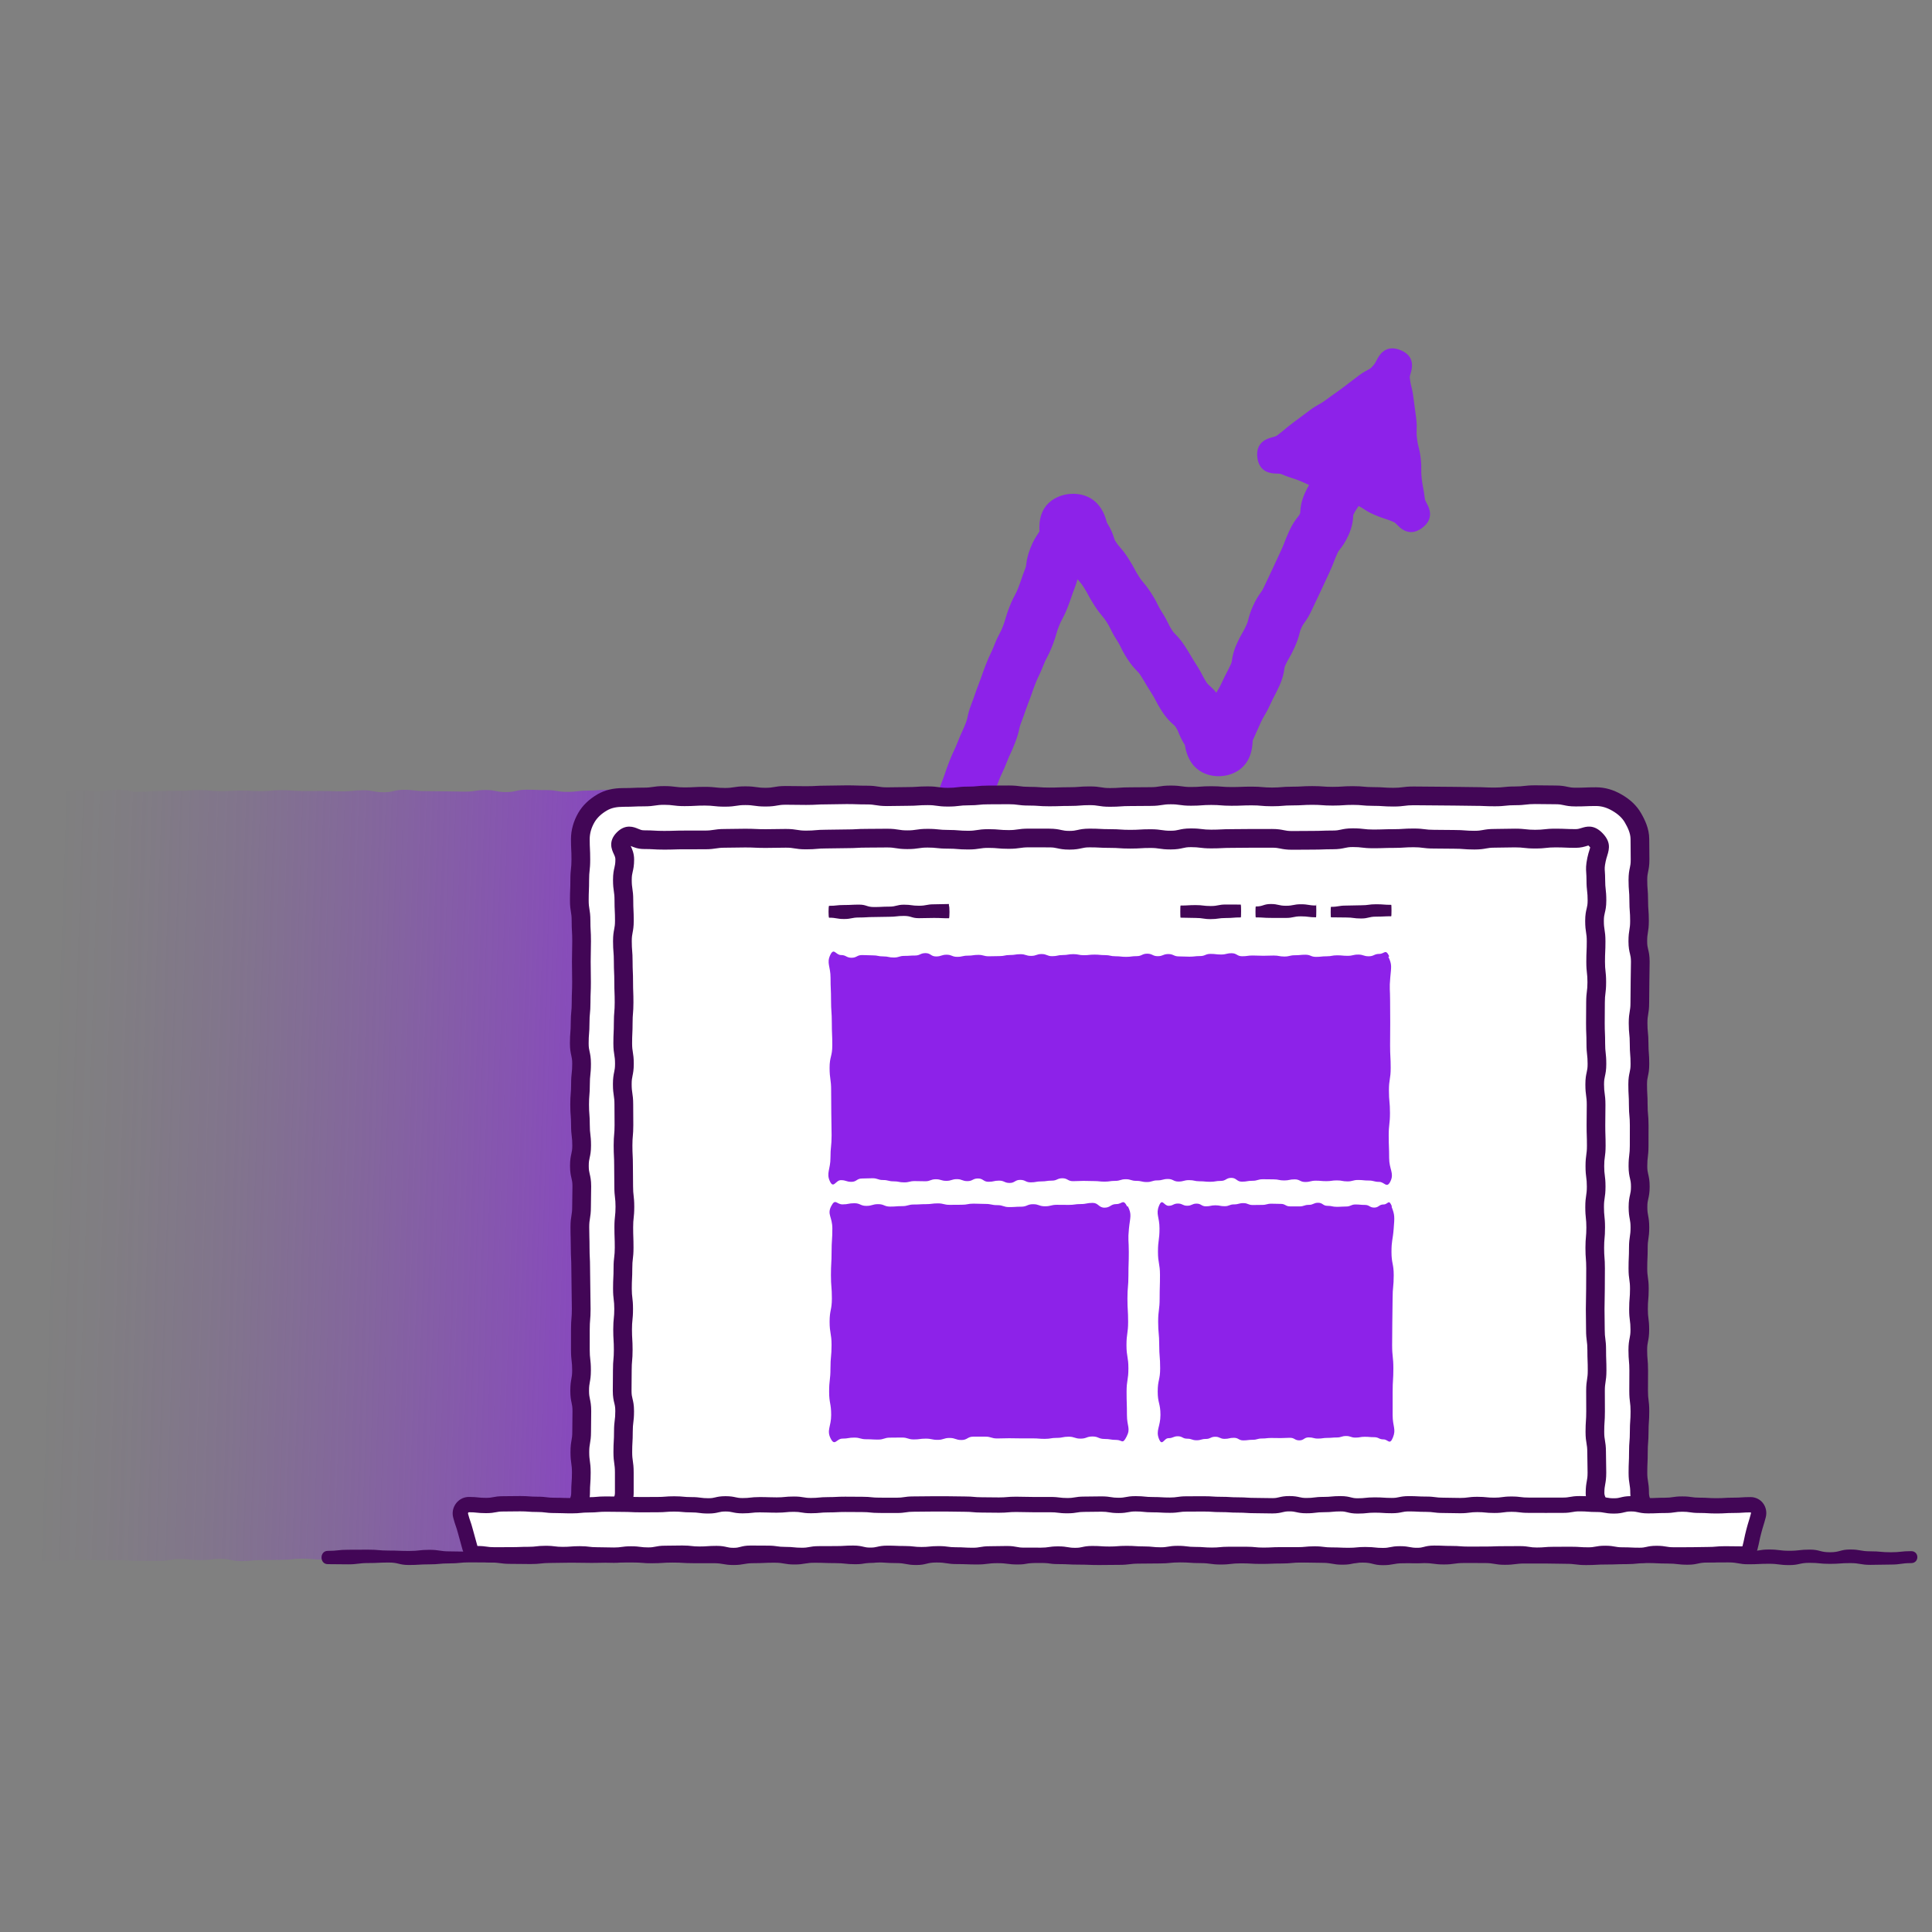
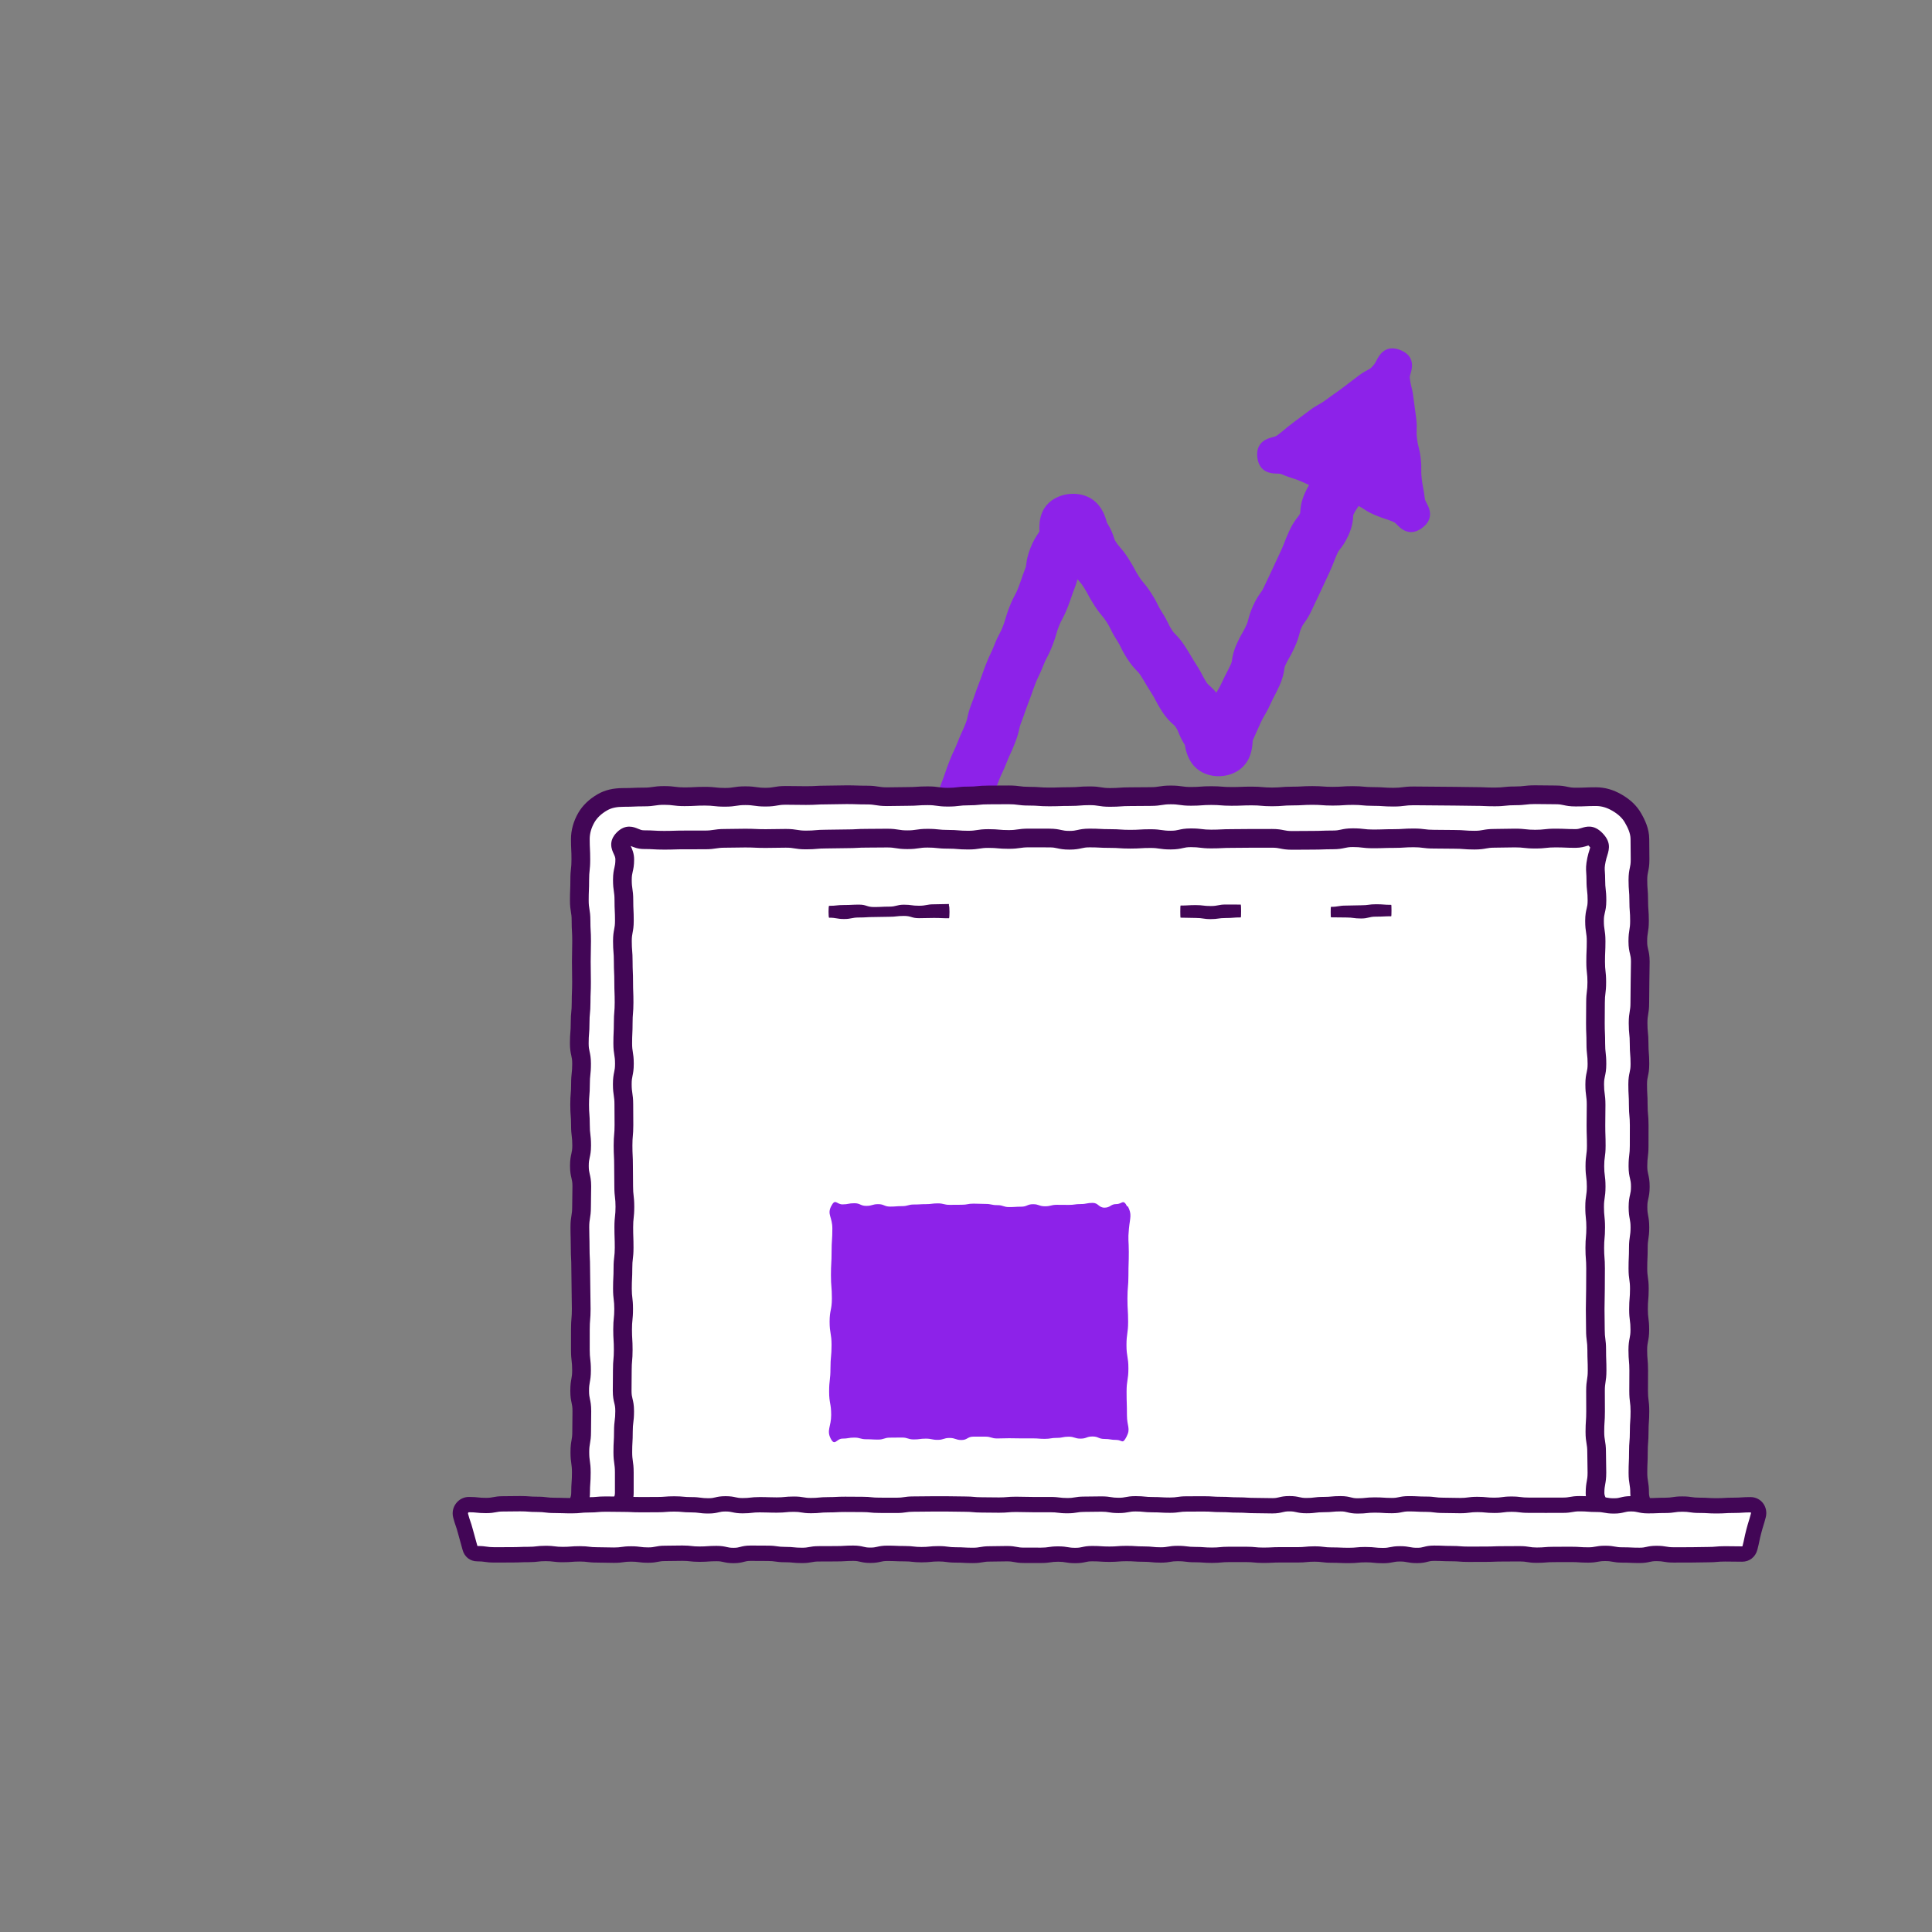
<svg xmlns="http://www.w3.org/2000/svg" id="uuid-75ec4e3e-dc7d-414c-9255-6e4d6f6eb5af" viewBox="0 0 500 500">
  <rect x="0" y="0" width="500" height="500" fill="#808080" stroke="none" />
  <defs>
    <linearGradient id="uuid-84b086b8-78a4-4bd6-bee5-cf0853bf4352" x1="3822.118" y1="6870.136" x2="3952.753" y2="6746.143" gradientTransform="translate(-2280.939 7490.633) rotate(-140.682) scale(1.06 1.04) skewX(-11.146)" gradientUnits="userSpaceOnUse">
      <stop offset=".096" stop-color="#8d22e9" stop-opacity=".9" />
      <stop offset=".204" stop-color="#8d22e9" stop-opacity=".751" />
      <stop offset=".414" stop-color="#8d22e9" stop-opacity=".486" />
      <stop offset=".606" stop-color="#8d22e9" stop-opacity=".277" />
      <stop offset=".774" stop-color="#8d22e9" stop-opacity=".126" />
      <stop offset=".911" stop-color="#8d22e9" stop-opacity=".034" />
      <stop offset="1" stop-color="#8d22e9" stop-opacity="0" />
    </linearGradient>
  </defs>
  <g id="uuid-da90e080-9d9b-46cd-97e1-4cf9195f7fa3">
    <g id="uuid-782cc1c3-b1f8-44a7-9cc6-e5351b21983d">
-       <path d="M194.607,211.974c0,2.613-.026,2.613-.026,5.225,0,2.612-.012,2.612-.012,5.224,0,2.611,.025,2.611,.025,5.222,0,2.611,.594,2.611,.594,5.221s-.477,2.612-.477,5.223c0,2.614,.185,2.614,.185,5.227,0,2.612-.155,2.612-.155,5.224,0,2.611-.249,2.611-.249,5.223s.718,2.612,.718,5.225-.215,2.613-.215,5.227,.048,2.612,.048,5.224c0,2.613-.226,2.613-.226,5.225s.401,2.614,.401,5.227,.004,2.612,.004,5.225c0,2.614-.296,2.614-.296,5.227,0,2.613-.367,2.613-.367,5.226,0,2.613,.113,2.613,.113,5.227s.171,2.613,.171,5.227-.213,2.614-.213,5.228,.28,2.613,.28,5.227c0,2.614,.246,2.614,.246,5.228,0,2.615,.066,2.615,.066,5.229,0,2.614-.693,2.614-.693,5.228,0,2.612,.566,2.612,.566,5.223,0,2.614,.127,2.614,.127,5.228,0,2.612-.101,2.612-.101,5.225,0,2.614-.309,2.614-.309,5.227s-.115,2.615-.115,5.23c0,2.615,.294,2.615,.294,5.23s-.336,2.615-.336,5.23,.538,2.616,.538,5.231-.211,2.614-.211,5.228c0,2.616-.446,2.616-.446,5.233s.339,2.618,.339,5.236c0,2.618-.211,2.618-.211,5.236,0,1.964-.202,3.896-1.201,5.378-1.055,1.565-2.742,2.802-4.386,3.557-2.622,.286-2.655-.099-5.293-.099s-2.637-.303-5.273-.303-2.636,.339-5.273,.339-2.637,.133-5.275,.133-2.639-.243-5.279-.243-2.638,.227-5.275,.227-2.637-.041-5.274-.041-2.638-.516-5.276-.516-2.639,.71-5.278,.71-2.638-.461-5.275-.461-2.638-.048-5.277-.048-2.639-.142-5.279-.142-2.638,.381-5.276,.381-2.639-.022-5.279-.022-2.639,.154-5.277,.154-2.639-.383-5.278-.383-2.639,.435-5.278,.435-2.64-.227-5.28-.227-2.639,.044-5.278,.044-2.64-.173-5.28-.173-2.64-.242-5.281-.242-2.64,.3-5.28,.3-2.637,.063-5.275,.063-2.64,.269-5.28,.269-2.638-.576-5.276-.576-2.639,.327-5.279,.327-2.641-.285-5.281-.285-2.641,.478-5.281,.478-2.641,.017-5.281,.017-2.641-.207-5.283-.207-2.64,.017-5.28,.017-2.642-.152-5.284-.152-2.644,.335-5.288,.335-2.676,.171-5.304-.115c-1.644-.755-2.921-2.26-3.976-3.825-.999-1.483-1.969-3.138-1.969-5.102,0-2.613,.049-2.613,.049-5.225,0-2.612-.052-2.612-.052-5.224,0-2.611,.498-2.611,.498-5.222,0-2.611-.375-2.611-.375-5.221s-.049-2.612-.049-5.223,.108-2.614,.108-5.227-.373-2.612-.373-5.224c0-2.611,.142-2.611,.142-5.223,0-2.612,.101-2.612,.101-5.225,0-2.613,.009-2.613,.009-5.227s.252-2.612,.252-5.224,.096-2.613,.096-5.225c0-2.614-.199-2.614-.199-5.227,0-2.612-.152-2.612-.152-5.225s.189-2.614,.189-5.227c0-2.613-.371-2.613-.371-5.226,0-2.613,.328-2.613,.328-5.227s-.034-2.613-.034-5.227-.112-2.614-.112-5.228c0-2.613,.103-2.613,.103-5.227s.187-2.614,.187-5.228c0-2.615,.076-2.615,.076-5.229,0-2.614-.182-2.614-.182-5.228,0-2.612-.18-2.612-.18-5.223,0-2.614,.218-2.614,.218-5.228,0-2.612-.092-2.612-.092-5.225,0-2.614,.064-2.614,.064-5.227s.168-2.615,.168-5.23-.003-2.615-.003-5.23-.091-2.615-.091-5.23-.311-2.616-.311-5.231,.35-2.614,.35-5.228c0-2.616-.101-2.616-.101-5.233s-.104-2.618-.104-5.236c0-2.618-.047-2.618-.047-5.236,0-1.87,.401-3.724,1.317-5.017,1.061-1.499,2.815-2.074,4.533-2.074,2.638,0,2.638,.131,5.276,.131s2.637-.566,5.273-.566,2.636,.305,5.273,.305,2.637-.353,5.275-.353,2.639,.528,5.279,.528,2.638-.228,5.275-.228,2.637-.039,5.274-.039,2.638-.197,5.276-.197,2.639,.285,5.278,.285,2.638-.156,5.275-.156,2.638,.142,5.277,.142,2.639-.243,5.279-.243,2.638,.205,5.276,.205,2.639,.011,5.279,.011,2.639,.087,5.277,.087,2.639-.279,5.278-.279,2.639,.512,5.278,.512,2.64-.635,5.28-.635,2.639,.34,5.278,.34,2.64,.059,5.28,.059,2.64,.079,5.281,.079,2.64-.424,5.28-.424,2.637,.538,5.275,.538,2.64-.611,5.28-.611,2.638,.099,5.276,.099,2.639,.46,5.279,.46,2.641-.332,5.281-.332,2.641-.215,5.281-.215,2.641,.589,5.281,.589,2.641-.593,5.283-.593,2.64,.344,5.28,.344,2.642-.181,5.284-.181,2.644,.049,5.288,.049,2.644,.254,5.288,.254c1.719,0,3.376,.679,4.437,2.177,.916,1.293,1.109,3.079,1.109,4.949Z" fill="url(#uuid-84b086b8-78a4-4bd6-bee5-cf0853bf4352)" />
-     </g>
+       </g>
    <path d="M369.259,130.306c-.287-.523-.466-.865-.516-1.283-.168-1.404-.305-2.111-.437-2.795-.118-.61-.23-1.188-.373-2.385-.132-1.103-.121-1.624-.109-2.226,.014-.712,.029-1.52-.149-3.016-.177-1.486-.376-2.263-.551-2.948-.15-.587-.28-1.095-.413-2.207-.128-1.074-.109-1.559-.086-2.172,.029-.727,.062-1.55-.121-3.074-.16-1.345-.26-2.012-.359-2.683-.093-.625-.186-1.251-.336-2.505-.176-1.48-.37-2.253-.541-2.936-.148-.591-.276-1.103-.41-2.221-.046-.388,.054-.732,.234-1.308,.88-2.812,.032-4.791-2.521-5.881h0c-4.075-1.742-5.712,1.423-6.25,2.462-.25,.484-.486,.941-.853,1.379-.666,.796-.888,.913-1.547,1.262-.538,.286-1.275,.676-2.271,1.422-1.066,.798-1.593,1.205-2.12,1.612-.509,.394-1.019,.787-2.049,1.558-1.011,.756-1.528,1.118-2.046,1.48-.555,.388-1.11,.776-2.194,1.587-.891,.667-1.347,.919-1.875,1.211-.622,.344-1.326,.734-2.53,1.635l-2.074,1.546c-.532,.396-1.06,.787-2.121,1.582-1.119,.837-1.662,1.298-2.187,1.743-.479,.407-.932,.791-1.907,1.521-.332,.249-.717,.356-1.317,.511-1.07,.276-4.326,1.116-3.833,5.208,.491,4.078,3.84,4.149,4.939,4.173,.621,.013,1.021,.03,1.407,.195,1.343,.576,2.088,.806,2.746,1.01,.598,.185,1.114,.345,2.18,.801,1.034,.443,1.594,.705,2.108,.949-.317,.544-.655,1.186-1.039,2.027-1.007,2.21-1.169,3.803-1.242,5.123-.003,.047-.005,.094-.008,.142-.006,.014-.012,.028-.019,.042-.205,.45-.243,.498-.539,.87-.701,.881-1.456,1.895-2.291,3.729-.646,1.416-.941,2.19-1.201,2.873-.225,.587-.401,1.05-.865,2.069-.533,1.17-.81,1.752-1.085,2.334-.297,.628-.595,1.255-1.172,2.521-.515,1.131-.788,1.689-1.062,2.247-.316,.645-.632,1.29-1.228,2.595-.272,.598-.373,.738-.672,1.153-.631,.874-1.26,1.798-2.033,3.494-.751,1.65-1.043,2.697-1.298,3.712-.127,.505-.18,.715-.477,1.365-.421,.925-.635,1.296-.93,1.811-.37,.645-.831,1.446-1.521,2.958-.896,1.965-1.134,3.303-1.301,4.505q-.054,.392-.193,.698c-.474,1.037-.721,1.505-1.006,2.048-.337,.638-.719,1.361-1.356,2.76-.399,.877-.598,1.21-.896,1.713-.166,.28-.351,.589-.561,.971-.714-.887-1.361-1.483-1.974-2.02q-.334-.292-.542-.615c-.556-.866-.755-1.252-1.031-1.787-.345-.67-.775-1.504-1.686-2.92-.66-1.027-.97-1.555-1.279-2.082-.379-.644-.758-1.288-1.565-2.545-1.033-1.607-1.815-2.448-2.592-3.236-.363-.369-.474-.48-.822-1.022-.511-.795-.676-1.137-.927-1.654-.346-.714-.776-1.602-1.733-3.092-.516-.802-.684-1.146-.938-1.667-.346-.709-.776-1.592-1.728-3.072-.969-1.508-1.611-2.274-2.127-2.89-.373-.445-.599-.714-1.098-1.492-.578-.898-.8-1.317-1.081-1.847-.344-.649-.772-1.457-1.66-2.838-1.009-1.569-1.724-2.387-2.247-2.985-.366-.419-.568-.649-1.027-1.364-.232-.363-.235-.371-.377-.822-.347-1.106-.777-2.33-1.872-4.052-.037-.111-.097-.327-.143-.49-1.901-6.88-7.328-7.148-9.567-6.942-1.371,.125-8.19,1.168-7.761,9.437,.004,.069,.009,.142,.014,.216-.104,.227-.189,.353-.382,.635-.618,.906-1.281,1.944-1.992,3.777-.731,1.883-.93,3.133-1.071,4.253-.059,.472-.066,.533-.246,.996-.541,1.393-.78,2.101-1.02,2.809-.19,.564-.381,1.127-.812,2.237-.331,.854-.496,1.161-.771,1.669-.375,.698-.843,1.566-1.482,3.213-.596,1.537-.851,2.417-1.055,3.125-.167,.58-.288,1-.663,1.964-.336,.867-.512,1.197-.778,1.696-.369,.693-.829,1.556-1.464,3.19-.385,.992-.59,1.417-.851,1.954-.314,.651-.707,1.461-1.293,2.972-.529,1.364-.77,2.058-1.009,2.75-.199,.576-.398,1.15-.84,2.286-.536,1.383-.775,2.086-1.016,2.789-.193,.567-.386,1.134-.818,2.249-.68,1.751-.913,2.821-1.083,3.603-.116,.535-.175,.803-.465,1.551-.404,1.04-.612,1.487-.876,2.053-.31,.666-.661,1.421-1.228,2.879-.393,1.012-.6,1.446-.861,1.995-.323,.677-.688,1.445-1.267,2.934-.544,1.399-.798,2.156-1.021,2.824-.188,.561-.377,1.122-.805,2.225-.512,1.319-.753,1.986-.994,2.652-.215,.596-.43,1.189-.888,2.369-.438,1.128-.679,1.683-.919,2.238-.293,.676-.585,1.353-1.119,2.728-.534,1.376-.773,2.076-1.014,2.774-.195,.571-.392,1.141-.827,2.265-1.372,3.538,.384,7.519,3.922,8.891,.816,.317,1.656,.467,2.482,.467,2.754,0,5.353-1.667,6.408-4.389,.534-1.376,.773-2.075,1.014-2.774,.195-.57,.392-1.141,.826-2.262,.438-1.128,.679-1.683,.919-2.238,.293-.676,.585-1.353,1.118-2.725,.517-1.33,.758-1.998,1.001-2.668,.214-.591,.429-1.185,.882-2.355,.544-1.399,.798-2.156,1.021-2.824,.188-.561,.377-1.122,.804-2.223,.393-1.012,.6-1.446,.861-1.995,.323-.677,.688-1.445,1.267-2.934,.403-1.039,.611-1.486,.875-2.052,.311-.667,.662-1.422,1.229-2.883,.679-1.749,.911-2.817,1.081-3.598,.116-.534,.175-.802,.467-1.554,.536-1.383,.775-2.086,1.016-2.789,.192-.567,.386-1.134,.818-2.249,.532-1.372,.772-2.065,1.014-2.761,.198-.573,.397-1.148,.836-2.277,.385-.992,.59-1.417,.851-1.954,.314-.651,.707-1.461,1.293-2.97,.336-.867,.512-1.197,.778-1.696,.369-.693,.829-1.556,1.464-3.19,.596-1.537,.85-2.417,1.055-3.125,.167-.58,.288-1,.663-1.965,.331-.854,.496-1.161,.771-1.669,.375-.698,.843-1.566,1.481-3.212,.541-1.393,.78-2.102,1.02-2.81,.19-.563,.381-1.127,.811-2.234,.332-.855,.555-1.58,.711-2.221,.209,.251,.395,.464,.562,.654,.366,.419,.568,.649,1.027,1.365,.578,.898,.8,1.317,1.081,1.847,.344,.649,.772,1.457,1.66,2.838,.969,1.508,1.611,2.274,2.127,2.89,.373,.445,.599,.714,1.098,1.491,.516,.802,.684,1.146,.938,1.667,.346,.709,.776,1.592,1.729,3.073,.511,.795,.676,1.137,.927,1.654,.346,.714,.776,1.602,1.733,3.092,1.033,1.607,1.815,2.448,2.592,3.236,.363,.369,.474,.48,.821,1.022,.661,1.028,.971,1.555,1.28,2.083,.379,.644,.757,1.287,1.564,2.544,.558,.867,.757,1.253,1.032,1.788,.346,.669,.774,1.501,1.686,2.919,1.162,1.808,2.146,2.734,3.054,3.529q.333,.292,.543,.617c.384,.598,.465,.797,.659,1.28,.377,.936,.791,1.896,1.676,3.309,.026,.124,.044,.245,.065,.359,1.396,7.561,7.421,7.813,9.233,7.703,1.835-.105,7.85-1.055,8.24-8.832,.006-.119,.008-.245,.018-.375,.494-1.086,.752-1.675,1.011-2.263,.259-.59,.518-1.181,1.053-2.354,.399-.877,.598-1.21,.896-1.713,.393-.659,.88-1.479,1.59-3.038,.474-1.037,.721-1.505,1.006-2.048,.337-.638,.719-1.361,1.356-2.76,.896-1.965,1.133-3.303,1.301-4.505q.054-.392,.194-.699c.421-.925,.635-1.296,.93-1.811,.37-.645,.831-1.446,1.521-2.958,.751-1.65,1.043-2.697,1.298-3.712,.127-.505,.18-.715,.477-1.365,.272-.599,.373-.738,.673-1.153,.63-.874,1.259-1.798,2.032-3.493,.515-1.131,.788-1.689,1.062-2.247,.316-.645,.632-1.29,1.227-2.594,.535-1.174,.811-1.756,1.087-2.339,.297-.626,.594-1.253,1.17-2.516,.645-1.416,.939-2.189,1.2-2.872,.224-.587,.4-1.05,.866-2.071,.205-.45,.243-.498,.538-.869,.701-.88,1.455-1.894,2.292-3.729,1.007-2.21,1.169-3.803,1.242-5.123,.003-.047,.005-.094,.008-.142,.006-.014,.013-.029,.02-.044,.322-.707,.47-.927,.765-1.366,.194-.29,.389-.587,.59-.915,.616,.291,.963,.516,1.363,.781,.621,.412,1.325,.879,2.768,1.498,1.324,.567,2.056,.803,2.701,1.012,.603,.194,1.124,.363,2.204,.825,.379,.163,.653,.432,1.069,.858,.512,.524,1.727,1.769,3.475,1.769,.848,0,1.82-.292,2.897-1.101,3.285-2.464,1.703-5.347,1.184-6.294Z" fill="#8d22e9" />
    <path d="M413.026,206.173c-2.621,0-2.621,.108-5.242,.108s-2.621-.567-5.241-.567-2.62-.051-5.241-.051-2.621,.3-5.241,.3-2.621,.28-5.243,.28-2.621-.114-5.241-.114-2.62-.068-5.241-.068-2.621-.045-5.242-.045-2.621-.045-5.242-.045-2.621,.334-5.241,.334-2.618-.178-5.236-.178-2.618-.246-5.236-.246-2.619,.176-5.238,.176-2.621-.192-5.242-.192-2.62,.152-5.241,.152-2.619,.22-5.238,.22-2.619-.233-5.238-.233-2.62,.105-5.24,.105-2.622-.209-5.244-.209-2.62,.198-5.24,.198-2.62-.369-5.239-.369-2.621,.417-5.241,.417-2.622,.037-5.243,.037-2.62,.186-5.24,.186-2.621-.42-5.242-.42-2.622,.207-5.244,.207-2.621,.089-5.241,.089-2.622-.189-5.244-.189-2.621-.346-5.242-.346-2.622,.025-5.243,.025-2.622,.264-5.243,.264-2.622,.317-5.245,.317-2.622-.372-5.243-.372-2.622,.178-5.245,.178-2.623,.064-5.246,.064-2.622-.423-5.245-.423-2.62-.087-5.24-.087-2.622,.076-5.245,.076-2.621,.144-5.241,.144-2.622-.051-5.244-.051-2.623,.461-5.246,.461-2.623-.373-5.246-.373-2.623,.413-5.246,.413-2.624-.284-5.248-.284-2.622,.142-5.245,.142-2.625-.337-5.249-.337-2.627,.396-5.253,.396-2.627,.114-5.253,.114c-2.027,0-3.852,.316-5.489,1.263-1.689,.977-3.161,2.261-4.138,3.95-.947,1.637-1.564,3.531-1.564,5.558,0,2.642,.13,2.642,.13,5.283,0,2.642-.283,2.642-.283,5.283,0,2.643-.108,2.643-.108,5.285s.441,2.645,.441,5.289c0,2.643,.149,2.643,.149,5.285,0,2.642-.074,2.642-.074,5.284,0,2.643,.054,2.643,.054,5.287s-.108,2.644-.108,5.288-.252,2.643-.252,5.286c0,2.643-.215,2.643-.215,5.287,0,2.644,.591,2.644,.591,5.289,0,2.643-.283,2.643-.283,5.286,0,2.645-.217,2.645-.217,5.289s.204,2.644,.204,5.288c0,2.644,.318,2.644,.318,5.289s-.59,2.644-.59,5.288,.627,2.645,.627,5.29c0,2.644-.069,2.644-.069,5.289,0,2.645-.435,2.645-.435,5.29,0,2.645,.082,2.645,.082,5.291,0,2.645,.134,2.645,.134,5.29,0,2.645,.067,2.645,.067,5.29,0,2.645,.07,2.645,.07,5.289s-.218,2.643-.218,5.286q0,2.644-.004,5.289c0,2.646,.302,2.646,.302,5.291s-.48,2.646-.48,5.291,.561,2.646,.561,5.291c0,2.646-.051,2.646-.051,5.293,0,2.645-.463,2.645-.463,5.29s.376,2.647,.376,5.294-.188,2.649-.188,5.298c0,2.649-1.73,3.279,.137,5.158,1.857,1.868,2.493,.213,5.126,.213s2.633-.022,5.265-.022,2.633,.255,5.265,.255,2.633-.252,5.266-.252,2.634-.072,5.267-.072,2.633-.121,5.266-.121,2.633-.219,5.265-.219,2.633,.006,5.266,.006,2.634,.679,5.268,.679,2.633-.042,5.266-.042,2.633-.032,5.266-.032,2.633-.59,5.267-.59,2.633,.047,5.267,.047,2.633,.182,5.266,.182,2.63,.346,5.261,.346,2.631-.147,5.261-.147,2.631,.149,5.263,.149,2.633-.131,5.267-.131,2.633,.194,5.266,.194,2.632-.023,5.263-.023,2.631-.242,5.263-.242,2.632,.037,5.265,.037,2.634,.153,5.269,.153,2.633-.551,5.265-.551,2.632,.491,5.264,.491,2.633,.142,5.266,.142,2.634-.591,5.268-.591,2.633,.054,5.265,.054,2.633,.564,5.266,.564,2.634-.472,5.269-.472,2.633-.166,5.266-.166,2.634,.036,5.269,.036,2.634-.052,5.267-.052,2.634,.015,5.268,.015,2.634,.029,5.268,.029,2.635,.034,5.269,.034,2.634,.567,5.268,.567,2.635-.488,5.27-.488,2.635,.16,5.27,.16,2.635,.268,5.27,.268,2.632-.174,5.265-.174,2.635,.096,5.269,.096,2.633-.198,5.266-.198,2.634,.007,5.269,.007,2.636-.182,5.271-.182,2.636-.011,5.271-.011,2.636,.183,5.271,.183,2.636,.147,5.273,.147,2.635-.195,5.27-.195,2.637,.19,5.274,.19,2.639-.378,5.278-.378,3.4,2.101,5.265,.234,.188-2.629,.188-5.27c0-2.642-.436-2.642-.436-5.283s.119-2.643,.119-5.285,.208-2.645,.208-5.289c0-2.643,.184-2.643,.184-5.285,0-2.642-.333-2.642-.333-5.284,0-2.643,.023-2.643,.023-5.287s-.236-2.644-.236-5.288,.523-2.643,.523-5.286c0-2.643-.342-2.643-.342-5.287,0-2.644,.221-2.644,.221-5.289,0-2.643-.379-2.643-.379-5.286,0-2.645,.116-2.645,.116-5.289,0-2.644,.402-2.644,.402-5.288,0-2.644-.494-2.644-.494-5.289s.602-2.644,.602-5.288c0-2.645-.618-2.645-.618-5.29,0-2.644,.318-2.644,.318-5.289,0-2.645,.011-2.645,.011-5.29,0-2.645-.244-2.645-.244-5.291,0-2.645-.149-2.645-.149-5.29,0-2.645,.576-2.645,.576-5.29,0-2.645-.204-2.645-.204-5.289,0-2.643-.267-2.643-.267-5.286s.447-2.644,.447-5.289,.051-2.646,.051-5.291,.076-2.646,.076-5.291-.64-2.646-.64-5.291,.434-2.646,.434-5.293-.2-2.645-.2-5.29-.215-2.647-.215-5.294,.561-2.649,.561-5.298-.046-2.649-.046-5.298c0-2.027-.864-3.882-1.811-5.519-.977-1.689-2.431-2.926-4.12-3.904-1.637-.947-3.412-1.551-5.44-1.551Z" fill="#fff" />
    <path d="M422.666,394.856c-.978,0-1.796-.36-2.324-.593-.538-.237-.927-.408-1.465-.408-1.147,0-1.68,.076-2.297,.165-.698,.1-1.49,.213-2.981,.213-1.405,0-2.119-.051-2.81-.101-.634-.045-1.232-.088-2.465-.088s-1.824,.044-2.456,.091c-.691,.051-1.407,.104-2.813,.104-1.386,0-2.09-.039-2.771-.077-.644-.036-1.251-.07-2.501-.07-1.402,0-2.114-.05-2.804-.098-.635-.044-1.234-.086-2.468-.086-1.312,0-1.97,.003-2.626,.005-.661,.003-1.322,.005-2.646,.005-1.234,0-1.834,.042-2.469,.085-.689,.047-1.401,.097-2.803,.097l-5.269-.007c-1.226,0-1.82,.045-2.451,.092-.692,.052-1.407,.106-2.815,.106-1.361,0-2.043-.025-2.724-.05-.637-.023-1.272-.047-2.546-.047-1.236,0-1.837,.04-2.473,.082-.686,.045-1.396,.092-2.791,.092-1.441,0-2.206-.078-2.881-.146-.642-.065-1.195-.122-2.39-.122-1.391,0-2.098-.043-2.781-.084-.641-.039-1.245-.076-2.489-.076-1.096,0-1.58,.09-2.194,.204-.72,.133-1.536,.284-3.075,.284-1.574,0-2.407-.179-3.143-.337-.596-.128-1.065-.229-2.125-.229-1.333,0-1.999-.008-2.666-.017-.65-.008-1.302-.017-2.604-.017-1.33,0-1.995-.007-2.66-.015-.652-.007-1.304-.014-2.608-.014-1.323,0-1.985-.003-2.647-.007-.655-.003-1.31-.007-2.62-.007-1.293,0-1.939,.013-2.586,.026-.67,.013-1.341,.026-2.682,.026-1.334,0-2.001-.009-2.668-.018-.65-.009-1.3-.018-2.601-.018-1.241,0-1.844,.038-2.481,.078-.685,.043-1.393,.088-2.785,.088-1.102,0-1.59,.087-2.207,.198-.717,.128-1.529,.274-3.062,.274-1.572,0-2.405-.178-3.14-.335-.596-.127-1.066-.229-2.127-.229-1.341,0-2.012-.014-2.683-.027-.646-.013-1.291-.026-2.582-.026-1.049,0-1.515,.104-2.104,.237-.704,.158-1.579,.354-3.164,.354-1.382,0-2.084-.038-2.764-.075-.643-.035-1.251-.067-2.502-.067-1.54,0-2.356-.152-3.076-.286-.612-.114-1.097-.205-2.188-.205-1.065,0-1.538,.099-2.137,.225-.732,.153-1.562,.327-3.128,.327-1.388,0-2.093-.041-2.775-.081-.641-.037-1.246-.072-2.493-.072-1.333,0-2-.009-2.667-.019-.649-.009-1.299-.019-2.599-.019-1.204,0-1.789,.054-2.409,.111-.701,.064-1.427,.131-2.854,.131-1.305,0-1.957,.006-2.609,.012-.663,.006-1.326,.012-2.653,.012-1.405,0-2.12-.053-2.811-.104-.632-.047-1.228-.091-2.455-.091-1.257,0-1.886,.031-2.514,.062-.677,.034-1.377,.068-2.753,.068-1.385,0-2.088-.04-2.769-.078-.642-.037-1.248-.071-2.495-.071s-1.854,.034-2.495,.07c-.68,.038-1.383,.077-2.766,.077-1.475,0-2.257-.103-2.947-.194-.621-.082-1.157-.153-2.313-.153-1.399,0-2.111-.049-2.8-.097-.634-.044-1.233-.085-2.467-.085-1.338,0-2.007-.012-2.676-.024-.647-.011-1.295-.023-2.591-.023-1.05,0-1.516,.104-2.105,.236-.702,.158-1.577,.354-3.161,.354-1.302,0-1.952,.008-2.604,.016-.665,.008-1.331,.016-2.662,.016-1.297,0-1.945,.01-2.594,.021-.669,.01-1.337,.021-2.673,.021-1.624,0-2.519-.231-3.238-.416-.592-.153-1.02-.263-2.029-.263l-5.266-.006c-1.216,0-1.807,.049-2.433,.101-.696,.058-1.416,.118-2.833,.118-1.261,0-1.892,.029-2.522,.058-.686,.032-1.371,.063-2.743,.063-1.284,0-1.926,.018-2.567,.035-.675,.019-1.351,.037-2.7,.037-1.201,0-1.784,.056-2.402,.115-.671,.064-1.432,.137-2.863,.137s-2.194-.074-2.865-.138c-.617-.06-1.2-.116-2.399-.116-1.307,0-1.96,.005-2.612,.011-.663,.006-1.327,.011-2.653,.011-.594,0-1.023,.139-1.522,.3-1.159,.374-3.103,1.004-5.319-1.226-2.229-2.241-1.56-4.186-1.16-5.347,.178-.518,.318-.927,.318-1.518,0-1.411,.052-2.127,.101-2.821,.046-.637,.088-1.239,.088-2.477,0-1.152-.076-1.687-.164-2.306-.1-.7-.213-1.494-.213-2.989,0-1.533,.143-2.345,.269-3.062,.105-.598,.195-1.115,.195-2.227,0-1.347,.014-2.02,.026-2.693,.013-.65,.024-1.3,.024-2.6,0-1.069-.1-1.543-.228-2.144-.156-.736-.333-1.571-.333-3.147,0-1.541,.148-2.358,.279-3.078,.112-.62,.201-1.108,.201-2.213,0-1.185-.062-1.735-.135-2.371-.078-.684-.167-1.459-.167-2.92l.004-5.289c0-1.421,.061-2.144,.118-2.843,.052-.628,.101-1.222,.101-2.443,0-1.291-.017-1.936-.034-2.581-.018-.677-.036-1.354-.036-2.709,0-1.292-.016-1.938-.032-2.584-.017-.676-.034-1.353-.034-2.706,0-1.261-.031-1.874-.063-2.522-.035-.68-.071-1.384-.071-2.768,0-1.285-.02-1.928-.039-2.57-.021-.68-.043-1.36-.043-2.721,0-1.521,.133-2.327,.25-3.038,.1-.605,.186-1.127,.186-2.252,0-1.353,.018-2.03,.035-2.707,.017-.646,.033-1.291,.033-2.582,0-1.04-.109-1.502-.247-2.087-.169-.711-.379-1.597-.379-3.202,0-1.588,.196-2.466,.354-3.171,.132-.593,.236-1.062,.236-2.118,0-1.177-.065-1.723-.142-2.355-.083-.687-.177-1.466-.177-2.934,0-1.229-.046-1.825-.095-2.458-.054-.695-.109-1.415-.109-2.83s.06-2.144,.117-2.842c.052-.629,.1-1.224,.1-2.447,0-1.451,.083-2.221,.156-2.901,.068-.64,.127-1.193,.127-2.386,0-1.055-.104-1.523-.237-2.116-.157-.705-.354-1.583-.354-3.172,0-1.42,.059-2.142,.116-2.839,.051-.629,.099-1.224,.099-2.448,0-1.437,.073-2.199,.138-2.872,.059-.621,.114-1.207,.114-2.414,0-1.372,.028-2.057,.057-2.743,.026-.636,.052-1.272,.052-2.545,0-1.297-.013-1.946-.026-2.594-.014-.673-.027-1.346-.027-2.692,0-1.355,.02-2.032,.038-2.71,.019-.644,.036-1.287,.036-2.575,0-1.253-.034-1.862-.07-2.506-.039-.683-.079-1.39-.079-2.779,0-1.122-.086-1.644-.187-2.247-.119-.712-.254-1.52-.254-3.042,0-1.371,.028-2.056,.056-2.741,.026-.636,.052-1.272,.052-2.544,0-1.451,.083-2.221,.156-2.9,.069-.64,.128-1.192,.128-2.383,0-1.261-.03-1.892-.062-2.523-.033-.678-.068-1.38-.068-2.761,0-2.293,.653-4.634,1.89-6.77,1.111-1.922,2.8-3.548,5.02-4.832,1.873-1.083,4.003-1.588,6.701-1.588,1.261,0,1.892-.027,2.521-.055,.684-.03,1.366-.06,2.731-.06,1.133,0,1.658-.079,2.267-.171,.7-.105,1.493-.225,2.987-.225,1.467,0,2.245,.1,2.933,.188,.622,.08,1.158,.149,2.316,.149,1.245,0,1.851-.033,2.49-.068,.678-.037,1.378-.075,2.755-.075,1.442,0,2.208,.083,2.884,.156,.635,.069,1.183,.128,2.363,.128,1.123,0,1.645-.082,2.248-.177,.702-.11,1.498-.236,2.999-.236,1.483,0,2.27,.112,2.964,.211,.613,.087,1.143,.163,2.282,.163,1.101,0,1.612-.09,2.204-.194,.712-.125,1.52-.267,3.042-.267,1.334,0,2.002,.013,2.669,.026,.644,.012,1.287,.025,2.575,.025,1.244,0,1.849-.033,2.488-.068,.677-.037,1.377-.076,2.753-.076,1.276,0,1.915-.019,2.553-.037,.673-.02,1.347-.039,2.692-.039s2.024,.022,2.699,.045c.635,.021,1.27,.042,2.54,.042,1.505,0,2.304,.129,3.008,.243,.601,.097,1.12,.181,2.237,.181,1.282,0,1.923-.016,2.563-.032,.671-.016,1.341-.033,2.682-.033,1.229,0,1.827-.041,2.459-.083,.685-.047,1.394-.095,2.786-.095,1.482,0,2.269,.112,2.963,.21,.612,.087,1.141,.162,2.28,.162,1.165,0,1.706-.065,2.332-.141,.683-.083,1.456-.176,2.913-.176,1.188,0,1.74-.056,2.379-.12,.671-.067,1.431-.144,2.863-.144,1.3,0,1.949-.006,2.599-.012,.662-.006,1.323-.013,2.646-.013,1.47,0,2.25,.103,2.938,.194,.619,.082,1.153,.152,2.305,.152,1.398,0,2.109,.051,2.797,.101,.629,.045,1.224,.088,2.447,.088,1.27,0,1.903-.021,2.538-.043,.676-.022,1.352-.045,2.703-.045,1.215,0,1.805-.047,2.43-.096,.691-.055,1.406-.111,2.813-.111,1.503,0,2.301,.127,3.004,.24,.602,.097,1.12,.18,2.238,.18,1.224,0,1.818-.042,2.448-.087,.687-.049,1.396-.099,2.792-.099,1.293,0,1.94-.009,2.587-.019,.664-.009,1.328-.019,2.656-.019,1.119,0,1.639-.083,2.24-.179,.702-.112,1.499-.238,3.001-.238,1.479,0,2.264,.11,2.956,.208,.613,.086,1.143,.161,2.283,.161,1.219,0,1.812-.045,2.438-.092,.688-.052,1.4-.105,2.802-.105s2.122,.057,2.813,.112c.625,.05,1.216,.097,2.431,.097,1.261,0,1.892-.025,2.522-.051,.679-.027,1.358-.054,2.717-.054,1.417,0,2.137,.064,2.833,.126,.619,.055,1.203,.107,2.405,.107s1.796-.049,2.417-.101c.693-.058,1.41-.118,2.821-.118,1.24,0,1.843-.035,2.48-.072,.678-.04,1.38-.08,2.76-.08,1.399,0,2.11,.052,2.798,.103,.629,.046,1.223,.089,2.444,.089,1.229,0,1.825-.04,2.457-.083,.684-.046,1.391-.093,2.781-.093,1.423,0,2.178,.071,2.845,.134,.615,.058,1.196,.112,2.392,.112,1.392,0,2.099,.048,2.782,.094,.631,.043,1.227,.083,2.454,.083,1.156,0,1.693-.068,2.314-.147,.686-.087,1.463-.187,2.927-.187,1.33,0,1.996,.011,2.661,.022,.645,.011,1.29,.022,2.58,.022,1.331,0,1.997,.011,2.663,.023,.645,.011,1.289,.022,2.579,.022,1.341,0,2.012,.017,2.683,.035,.64,.017,1.279,.033,2.559,.033,1.362,0,2.044,.03,2.726,.06,.629,.027,1.258,.055,2.516,.055,1.182,0,1.729-.059,2.364-.126,.675-.072,1.438-.153,2.878-.153,1.173,0,1.717-.062,2.346-.134,.679-.078,1.447-.166,2.896-.166,1.334,0,2,.013,2.667,.026,.644,.012,1.287,.025,2.573,.025,1.569,0,2.4,.18,3.134,.339,.59,.128,1.057,.229,2.107,.229,1.261,0,1.892-.026,2.522-.052,.68-.028,1.36-.056,2.721-.056,2.294,0,4.47,.614,6.651,1.876,2.259,1.307,3.895,2.873,5.002,4.786,.995,1.721,2.137,4.04,2.137,6.73,0,1.304,.011,1.955,.022,2.607,.012,.673,.023,1.346,.023,2.691,0,1.578-.177,2.413-.333,3.15-.127,.602-.228,1.077-.228,2.148,0,1.226,.048,1.821,.099,2.451,.058,.699,.116,1.421,.116,2.843,0,1.231,.045,1.829,.093,2.462,.053,.695,.107,1.414,.107,2.827,0,1.52-.133,2.326-.249,3.038-.1,.606-.185,1.129-.185,2.255,0,1.034,.111,1.494,.252,2.076,.173,.714,.389,1.604,.389,3.215,0,1.357-.02,2.036-.039,2.715-.019,.644-.037,1.288-.037,2.576,0,1.346-.014,2.019-.026,2.692-.013,.65-.024,1.3-.024,2.599,0,1.525-.138,2.334-.258,3.048-.102,.602-.189,1.122-.189,2.241,0,1.199,.059,1.782,.121,2.399,.068,.676,.146,1.443,.146,2.887,0,1.229,.046,1.826,.095,2.458,.054,.696,.109,1.415,.109,2.831,0,1.583-.183,2.421-.344,3.16-.13,.597-.232,1.068-.232,2.131,0,1.254,.034,1.863,.07,2.508,.039,.684,.079,1.391,.079,2.782,0,1.211,.054,1.8,.111,2.423,.064,.705,.132,1.434,.132,2.867l-.01,5.29c0,1.467-.094,2.246-.177,2.933-.075,.632-.141,1.178-.141,2.355,0,1.044,.107,1.508,.245,2.095,.165,.71,.372,1.594,.372,3.195s-.201,2.475-.362,3.182c-.135,.59-.24,1.057-.24,2.106,0,1.098,.091,1.584,.205,2.2,.136,.723,.289,1.542,.289,3.088,0,1.505-.122,2.303-.229,3.007-.093,.612-.173,1.141-.173,2.28,0,1.375-.03,2.063-.061,2.75-.028,.635-.056,1.27-.056,2.539,0,1.149,.076,1.683,.165,2.3,.1,.7,.214,1.492,.214,2.986,0,1.423-.061,2.146-.119,2.846-.053,.628-.102,1.222-.102,2.443,0,1.166,.069,1.707,.15,2.333,.09,.692,.192,1.477,.192,2.954,0,1.559-.164,2.384-.308,3.112-.12,.608-.215,1.089-.215,2.173,0,1.214,.052,1.805,.107,2.43,.062,.703,.128,1.429,.128,2.859,0,1.332-.006,1.998-.012,2.664-.006,.656-.011,1.312-.011,2.623,0,1.169,.068,1.711,.147,2.339,.087,.69,.186,1.472,.186,2.945,0,1.406-.051,2.12-.099,2.811-.044,.636-.086,1.237-.086,2.475,0,1.417-.057,2.138-.112,2.834-.049,.631-.096,1.228-.096,2.455,0,1.376-.031,2.063-.062,2.751-.028,.633-.057,1.267-.057,2.534,0,1.123,.086,1.644,.186,2.248,.117,.71,.25,1.516,.25,3.035,0,.599,.143,1.05,.309,1.572,.379,1.192,1.014,3.188-1.205,5.408-1.133,1.134-2.236,1.476-3.188,1.476Zm-270.665-5.125c.028,.031,.062,.067,.102,.107,.048,.049,.09,.088,.126,.121,.09-.027,.189-.06,.273-.087,.659-.213,1.655-.535,3.011-.535,1.307,0,1.96-.005,2.612-.011,.663-.006,1.327-.011,2.653-.011,1.433,0,2.193,.073,2.864,.138,.617,.06,1.2,.116,2.4,.116s1.784-.056,2.402-.115c.671-.064,1.432-.137,2.863-.137,1.284,0,1.926-.018,2.567-.035,.675-.019,1.351-.037,2.7-.037,1.261,0,1.892-.029,2.522-.058,.686-.032,1.371-.063,2.743-.063,1.216,0,1.807-.049,2.433-.101,.696-.058,1.416-.118,2.833-.118l5.266,.006c1.624,0,2.519,.231,3.238,.416,.592,.153,1.02,.263,2.029,.263,1.298,0,1.946-.01,2.596-.021,.667-.01,1.335-.021,2.671-.021,1.302,0,1.952-.008,2.604-.016,.665-.008,1.331-.016,2.662-.016,1.049,0,1.515-.104,2.104-.236,.703-.158,1.578-.354,3.163-.354,1.339,0,2.008,.012,2.677,.024,.647,.011,1.295,.023,2.59,.023,1.4,0,2.112,.049,2.801,.097,.634,.044,1.233,.085,2.466,.085,1.474,0,2.256,.103,2.946,.194,.621,.082,1.157,.153,2.314,.153,1.248,0,1.854-.034,2.496-.07,.68-.038,1.382-.077,2.765-.077s2.088,.04,2.769,.078c.642,.037,1.248,.071,2.495,.071,1.256,0,1.885-.031,2.513-.062,.677-.034,1.377-.068,2.754-.068,1.405,0,2.12,.053,2.811,.104,.632,.047,1.228,.091,2.455,.091,1.306,0,1.958-.006,2.61-.012,.663-.006,1.326-.012,2.652-.012,1.205,0,1.79-.054,2.41-.111,.701-.064,1.426-.131,2.853-.131,1.333,0,2,.009,2.667,.019,.649,.009,1.299,.019,2.599,.019,1.387,0,2.092,.041,2.773,.081,.642,.037,1.248,.072,2.495,.072,1.065,0,1.538-.099,2.136-.224,.732-.153,1.562-.327,3.129-.327,1.539,0,2.355,.152,3.075,.286,.612,.114,1.097,.205,2.189,.205,1.382,0,2.084,.038,2.763,.075,.644,.035,1.252,.067,2.503,.067,1.049,0,1.515-.104,2.104-.237,.704-.158,1.579-.354,3.165-.354,1.341,0,2.011,.014,2.681,.027,.646,.013,1.292,.026,2.584,.026,1.573,0,2.406,.178,3.141,.335,.596,.128,1.065,.229,2.126,.229,1.103,0,1.59-.087,2.208-.198,.717-.128,1.528-.274,3.061-.274,1.24,0,1.843-.038,2.48-.078,.685-.043,1.393-.088,2.786-.088,1.333,0,2,.009,2.666,.018,.651,.009,1.302,.018,2.603,.018,1.293,0,1.939-.013,2.586-.026,.67-.013,1.341-.026,2.682-.026,1.323,0,1.985,.003,2.647,.007,.655,.003,1.31,.007,2.62,.007,1.331,0,1.996,.007,2.661,.015,.652,.007,1.304,.014,2.607,.014,1.333,0,1.999,.008,2.666,.017,.65,.008,1.302,.017,2.604,.017,1.574,0,2.407,.179,3.143,.337,.596,.128,1.065,.229,2.125,.229,1.096,0,1.58-.09,2.194-.204,.72-.133,1.536-.284,3.075-.284,1.392,0,2.099,.043,2.782,.084,.641,.039,1.244,.076,2.488,.076,1.44,0,2.205,.078,2.88,.146,.642,.065,1.195,.122,2.391,.122,1.236,0,1.837-.04,2.473-.082,.686-.045,1.396-.092,2.791-.092,1.361,0,2.043,.025,2.724,.05,.637,.023,1.272,.047,2.546,.047,1.226,0,1.821-.045,2.452-.092,.691-.052,1.407-.106,2.814-.106l5.269,.007c1.234,0,1.834-.042,2.469-.085,.689-.047,1.401-.097,2.803-.097,1.312,0,1.97-.003,2.626-.005,.661-.003,1.322-.005,2.646-.005,1.402,0,2.114,.05,2.804,.098,.635,.044,1.234,.086,2.468,.086,1.385,0,2.09,.039,2.771,.077,.644,.036,1.251,.07,2.502,.07,1.229,0,1.824-.044,2.456-.091,.691-.051,1.407-.104,2.813-.104s2.12,.051,2.812,.101c.633,.045,1.231,.088,2.463,.088,1.146,0,1.68-.076,2.296-.165,.698-.1,1.49-.213,2.982-.213,1.556,0,2.674,.492,3.414,.818,.057,.025,.12,.053,.184,.081,.035-.037,.065-.07,.089-.098-.032-.116-.079-.261-.116-.38-.214-.672-.537-1.688-.537-3.037,0-1.123-.086-1.644-.186-2.248-.117-.71-.25-1.516-.25-3.035,0-1.376,.031-2.063,.062-2.751,.028-.633,.057-1.267,.057-2.534,0-1.417,.057-2.138,.112-2.834,.049-.631,.096-1.228,.096-2.455,0-1.406,.051-2.121,.099-2.812,.044-.636,.086-1.237,.086-2.474,0-1.169-.068-1.711-.147-2.339-.087-.69-.186-1.472-.186-2.945,0-1.332,.006-1.998,.012-2.664,.006-.656,.011-1.312,.011-2.623,0-1.215-.052-1.805-.107-2.43-.062-.703-.128-1.429-.128-2.858,0-1.558,.164-2.383,.308-3.112,.12-.608,.215-1.089,.215-2.174,0-1.165-.069-1.706-.15-2.332-.09-.692-.192-1.477-.192-2.955,0-1.423,.061-2.146,.119-2.846,.053-.628,.102-1.222,.102-2.443,0-1.149-.076-1.682-.164-2.3-.101-.7-.215-1.493-.215-2.987,0-1.375,.03-2.063,.061-2.751,.028-.634,.056-1.269,.056-2.538,0-1.504,.122-2.302,.229-3.007,.093-.612,.173-1.141,.173-2.281,0-1.098-.091-1.584-.205-2.2-.136-.723-.289-1.542-.289-3.089,0-1.594,.201-2.475,.362-3.182,.135-.59,.24-1.057,.24-2.106,0-1.044-.107-1.508-.245-2.095-.165-.71-.372-1.594-.372-3.195,0-1.467,.094-2.245,.177-2.932,.075-.633,.141-1.179,.141-2.356l.01-5.29c0-1.212-.054-1.801-.111-2.424-.064-.705-.132-1.433-.132-2.867,0-1.254-.034-1.863-.07-2.509-.039-.684-.079-1.391-.079-2.781,0-1.583,.183-2.421,.344-3.161,.13-.597,.232-1.068,.232-2.13,0-1.229-.046-1.826-.095-2.458-.054-.696-.109-1.415-.109-2.831,0-1.199-.059-1.782-.121-2.399-.068-.676-.146-1.443-.146-2.887,0-1.525,.138-2.334,.258-3.048,.102-.602,.189-1.122,.189-2.241,0-1.346,.014-2.019,.026-2.692,.013-.65,.024-1.3,.024-2.599,0-1.357,.02-2.036,.039-2.715,.019-.644,.037-1.288,.037-2.576,0-1.034-.111-1.494-.252-2.076-.173-.714-.389-1.604-.389-3.215,0-1.52,.133-2.326,.249-3.038,.1-.606,.185-1.129,.185-2.255,0-1.231-.045-1.829-.093-2.462-.053-.695-.107-1.414-.107-2.828,0-1.226-.048-1.821-.099-2.451-.058-.699-.116-1.421-.116-2.843,0-1.578,.177-2.413,.333-3.15,.127-.602,.228-1.077,.228-2.148,0-1.304-.011-1.955-.022-2.607-.012-.673-.023-1.346-.023-2.691,0-1.531-.751-3.037-1.485-4.308-.672-1.161-1.73-2.149-3.237-3.021-1.445-.836-2.788-1.226-4.228-1.226-1.261,0-1.891,.026-2.521,.052-.68,.028-1.36,.056-2.722,.056-1.569,0-2.399-.18-3.133-.339-.59-.128-1.057-.229-2.108-.229-1.333,0-2-.013-2.667-.026-.644-.012-1.286-.025-2.573-.025-1.172,0-1.716,.062-2.345,.134-.679,.078-1.448,.166-2.896,.166-1.182,0-1.729,.059-2.364,.126-.675,.072-1.438,.153-2.878,.153-1.363,0-2.045-.03-2.727-.06-.629-.027-1.258-.055-2.515-.055-1.342,0-2.013-.017-2.684-.035-.64-.017-1.279-.033-2.558-.033-1.331,0-1.997-.012-2.663-.023-.645-.011-1.289-.022-2.579-.022-1.331,0-1.997-.011-2.662-.022-.645-.011-1.29-.022-2.579-.022-1.157,0-1.693,.068-2.315,.147-.686,.087-1.462,.187-2.926,.187-1.392,0-2.099-.048-2.782-.094-.631-.043-1.228-.083-2.454-.083-1.423,0-2.178-.071-2.845-.134-.615-.058-1.196-.112-2.392-.112-1.229,0-1.825,.04-2.457,.083-.684,.046-1.391,.093-2.781,.093-1.399,0-2.11-.052-2.798-.103-.629-.046-1.223-.089-2.444-.089-1.24,0-1.843,.035-2.48,.072-.678,.04-1.38,.08-2.76,.08-1.208,0-1.796,.049-2.417,.101-.693,.058-1.41,.118-2.821,.118s-2.137-.064-2.833-.126c-.619-.055-1.203-.107-2.405-.107-1.262,0-1.893,.025-2.523,.051-.679,.027-1.358,.054-2.716,.054-1.407,0-2.122-.057-2.813-.112-.625-.05-1.216-.097-2.431-.097s-1.812,.045-2.438,.092c-.688,.052-1.4,.105-2.802,.105-1.479,0-2.265-.11-2.957-.208-.613-.086-1.143-.161-2.282-.161-1.119,0-1.639,.083-2.241,.179-.702,.112-1.499,.238-3,.238-1.294,0-1.941,.009-2.588,.019-.664,.009-1.328,.019-2.655,.019-1.224,0-1.818,.042-2.448,.087-.687,.049-1.396,.099-2.792,.099-1.503,0-2.301-.127-3.004-.24-.602-.096-1.12-.18-2.238-.18-1.216,0-1.806,.047-2.432,.096-.69,.055-1.405,.111-2.812,.111-1.27,0-1.904,.021-2.54,.043-.675,.022-1.351,.045-2.701,.045-1.398,0-2.109-.051-2.797-.101-.629-.045-1.224-.088-2.447-.088-1.47,0-2.25-.103-2.938-.194-.619-.082-1.153-.152-2.305-.152-1.3,0-1.949,.006-2.599,.012-.662,.006-1.323,.013-2.646,.013-1.188,0-1.74,.056-2.379,.12-.671,.067-1.431,.144-2.863,.144-1.166,0-1.707,.065-2.333,.141-.683,.083-1.455,.176-2.912,.176-1.481,0-2.268-.112-2.962-.21-.612-.087-1.142-.162-2.281-.162-1.229,0-1.826,.041-2.458,.083-.685,.047-1.394,.095-2.787,.095-1.281,0-1.922,.016-2.562,.032-.671,.016-1.341,.033-2.683,.033-1.506,0-2.304-.129-3.009-.243-.601-.097-1.119-.181-2.236-.181-1.351,0-2.025-.022-2.7-.045-.635-.021-1.27-.042-2.539-.042s-1.914,.019-2.552,.037c-.673,.02-1.347,.039-2.693,.039-1.243,0-1.848,.033-2.487,.068-.677,.037-1.377,.076-2.754,.076-1.334,0-2.002-.013-2.669-.026-.644-.012-1.288-.025-2.575-.025-1.101,0-1.612,.09-2.204,.194-.712,.125-1.52,.267-3.042,.267-1.483,0-2.27-.112-2.964-.211-.613-.087-1.143-.163-2.282-.163-1.122,0-1.644,.082-2.247,.177-.702,.11-1.499,.236-3,.236-1.441,0-2.208-.083-2.883-.156-.635-.069-1.183-.128-2.364-.128-1.246,0-1.852,.033-2.492,.068-.677,.037-1.376,.075-2.753,.075-1.468,0-2.246-.1-2.934-.188-.621-.08-1.158-.149-2.315-.149-1.133,0-1.658,.079-2.267,.171-.7,.105-1.493,.225-2.987,.225-1.261,0-1.891,.027-2.521,.055-.684,.03-1.366,.06-2.732,.06-1.838,0-3.157,.289-4.278,.938-1.477,.855-2.571,1.887-3.254,3.067-.822,1.42-1.238,2.883-1.238,4.347,0,1.262,.03,1.893,.062,2.523,.033,.678,.068,1.38,.068,2.76,0,1.451-.083,2.221-.156,2.9-.069,.64-.128,1.192-.128,2.383,0,1.371-.028,2.056-.056,2.741-.026,.636-.052,1.272-.052,2.544,0,1.122,.086,1.644,.187,2.247,.119,.712,.254,1.52,.254,3.042,0,1.253,.034,1.862,.07,2.506,.039,.683,.079,1.39,.079,2.779,0,1.355-.02,2.033-.038,2.71-.019,.644-.036,1.287-.036,2.574,0,1.297,.013,1.945,.026,2.594,.014,.673,.027,1.347,.027,2.693,0,1.372-.028,2.057-.057,2.743-.026,.636-.052,1.272-.052,2.545,0,1.437-.073,2.2-.138,2.873-.059,.621-.114,1.207-.114,2.413,0,1.42-.059,2.142-.116,2.839-.051,.629-.099,1.224-.099,2.448,0,1.055,.104,1.523,.237,2.116,.157,.705,.354,1.583,.354,3.173,0,1.451-.083,2.222-.156,2.901-.068,.64-.127,1.193-.127,2.385,0,1.421-.06,2.144-.117,2.842-.052,.629-.1,1.224-.1,2.447s.046,1.826,.095,2.458c.054,.695,.109,1.415,.109,2.83,0,1.177,.065,1.723,.142,2.355,.083,.687,.177,1.466,.177,2.933,0,1.589-.196,2.466-.354,3.171-.132,.593-.236,1.062-.236,2.117,0,1.04,.109,1.502,.247,2.088,.169,.711,.379,1.597,.379,3.202,0,1.354-.018,2.03-.035,2.707-.017,.646-.033,1.291-.033,2.582,0,1.52-.133,2.327-.25,3.038-.1,.605-.186,1.127-.186,2.252,0,1.285,.02,1.928,.039,2.57,.021,.68,.043,1.36,.043,2.721,0,1.261,.031,1.874,.063,2.522,.035,.68,.071,1.384,.071,2.768,0,1.292,.016,1.938,.032,2.584,.017,.676,.034,1.353,.034,2.706,0,1.29,.017,1.935,.034,2.58,.018,.677,.036,1.355,.036,2.709,0,1.421-.061,2.144-.118,2.843-.052,.628-.101,1.222-.101,2.443l-.004,5.289c0,1.185,.062,1.735,.135,2.371,.078,.684,.167,1.459,.167,2.92,0,1.541-.148,2.357-.279,3.078-.112,.62-.201,1.109-.201,2.214,0,1.069,.1,1.543,.228,2.144,.156,.736,.333,1.571,.333,3.147,0,1.346-.014,2.019-.026,2.692-.013,.65-.024,1.3-.024,2.6,0,1.533-.143,2.346-.269,3.063-.105,.598-.195,1.115-.195,2.227,0,1.152,.076,1.687,.164,2.307,.1,.7,.213,1.493,.213,2.988,0,1.411-.052,2.127-.101,2.821-.046,.637-.088,1.239-.088,2.477,0,1.4-.351,2.418-.582,3.091-.027,.079-.059,.17-.086,.254Z" fill="#420656" />
    <path d="M411.82,395.025c-1.067,0-1.973-.428-2.549-.701-.629-.298-1.009-.466-1.498-.466-1.189,0-1.741,.057-2.38,.122-.674,.069-1.437,.147-2.874,.147s-2.195-.077-2.867-.145c-.639-.065-1.191-.121-2.382-.121-1.08,0-1.559,.092-2.165,.209-.721,.139-1.538,.296-3.08,.296-1.326,0-1.989-.008-2.652-.016-.648-.007-1.298-.015-2.595-.015-1.528,0-2.339-.146-3.054-.275-.613-.111-1.099-.198-2.193-.198s-1.572,.089-2.184,.202c-.717,.132-1.529,.282-3.062,.282-1.383,0-2.087-.042-2.767-.082-.638-.038-1.239-.074-2.479-.074l-5.244-.007c-1.262,0-1.893,.025-2.523,.051-.68,.027-1.359,.055-2.718,.055-1.464,0-2.241-.098-2.927-.185-.622-.079-1.16-.147-2.318-.147-1.274,0-1.912,.019-2.55,.037-.672,.02-1.345,.039-2.689,.039-1.446,0-2.215-.086-2.893-.163-.631-.071-1.177-.132-2.353-.132-1.084,0-1.564,.091-2.172,.207-.72,.136-1.535,.291-3.073,.291-1.205,0-1.791,.052-2.41,.106-.697,.062-1.418,.125-2.835,.125-1.532,0-2.345-.15-3.061-.282-.611-.113-1.094-.202-2.183-.202-1.219,0-1.811,.045-2.437,.094-.69,.053-1.404,.107-2.809,.107-1.369,0-2.065-.034-2.739-.067-.626-.03-1.251-.061-2.503-.061-1.407,0-2.122-.057-2.813-.112-.625-.05-1.216-.097-2.431-.097-1.282,0-1.923,.015-2.564,.03-.669,.016-1.339,.031-2.678,.031-1.212,0-1.801,.048-2.425,.1-.692,.057-1.409,.115-2.819,.115-1.212,0-1.802,.048-2.425,.098-.692,.056-1.408,.114-2.816,.114-1.508,0-2.307-.131-3.013-.247-.599-.098-1.116-.183-2.23-.183-1.137,0-1.664,.076-2.274,.165-.695,.101-1.483,.214-2.968,.214-1.498,0-2.292-.124-2.993-.233-.604-.094-1.125-.175-2.247-.175-1.299,0-1.949,.006-2.599,.012-.661,.006-1.322,.012-2.645,.012-1.378,0-2.078-.039-2.756-.077-.639-.036-1.242-.07-2.485-.07-1.262,0-1.894,.025-2.524,.049-.679,.027-1.357,.053-2.715,.053-1.27,0-1.904,.021-2.539,.042-.676,.022-1.351,.045-2.701,.045-1.405,0-2.119-.055-2.81-.109-.626-.049-1.218-.095-2.435-.095-1.157,0-1.693,.068-2.315,.146-.685,.087-1.461,.185-2.924,.185-1.266,0-1.898,.023-2.531,.046-.677,.024-1.354,.049-2.707,.049-1.318,0-1.978-.005-2.637-.009-.65-.005-1.301-.01-2.602-.01-1.341,0-2.011-.017-2.681-.034-.64-.016-1.28-.032-2.56-.032-1.173,0-1.717,.062-2.347,.134-.679,.078-1.447,.165-2.896,.165l-5.238,.007c-1.28,0-1.92,.015-2.561,.031-.669,.016-1.338,.032-2.676,.032-1.454,0-2.226-.093-2.907-.175-.625-.075-1.165-.14-2.329-.14-1.191,0-1.771,.057-2.384,.117-.669,.066-1.429,.14-2.857,.14-1.583,0-2.456-.199-3.158-.36-.584-.133-1.045-.238-2.083-.238-1.328,0-1.992-.01-2.656-.02-.646-.009-1.293-.019-2.586-.019-1.123,0-1.646,.081-2.249,.175-.701,.108-1.495,.231-2.992,.231-1.351,0-2.026-.023-2.701-.045-.635-.021-1.271-.043-2.54-.043l-5.242-.003c-1.214,0-1.803,.047-2.427,.098-.692,.056-1.407,.113-2.814,.113-1.416,0-2.136-.063-2.831-.124-.62-.054-1.205-.105-2.409-.105-1.334,0-2.001-.013-2.668-.026-.644-.012-1.287-.025-2.573-.025-.56,0-.965,.156-1.478,.354-1.101,.425-3.154,1.216-5.4-1.055-2.262-2.285-1.419-4.337-.967-5.44,.219-.533,.376-.917,.376-1.476v-5.298c0-1.148-.076-1.682-.166-2.299-.102-.702-.218-1.497-.218-2.996,0-1.391,.04-2.097,.079-2.781,.036-.645,.07-1.254,.07-2.509,0-1.472,.097-2.253,.182-2.942,.078-.631,.145-1.176,.145-2.35,0-1.033-.105-1.469-.253-2.074-.174-.715-.391-1.604-.391-3.217,0-1.341,.011-2.011,.021-2.682,.01-.652,.019-1.305,.019-2.61,0-1.429,.064-2.156,.127-2.858,.055-.626,.106-1.217,.106-2.433,0-1.249-.036-1.855-.075-2.498-.042-.686-.085-1.396-.085-2.791,0-1.444,.079-2.212,.147-2.889,.065-.643,.122-1.199,.122-2.397,0-1.179-.064-1.726-.141-2.358-.082-.687-.175-1.465-.175-2.931,0-1.382,.035-2.085,.068-2.765,.031-.631,.062-1.263,.062-2.525,0-1.465,.093-2.243,.174-2.929,.074-.634,.139-1.181,.139-2.361,0-1.281-.021-1.921-.044-2.562-.023-.683-.048-1.365-.048-2.729,0-1.454,.084-2.225,.158-2.906,.069-.64,.129-1.192,.129-2.384,0-1.182-.063-1.73-.137-2.365-.079-.685-.17-1.461-.17-2.923,0-1.303-.01-1.955-.021-2.606-.011-.671-.021-1.342-.021-2.684,0-1.263-.03-1.894-.062-2.525-.033-.679-.068-1.381-.068-2.763,0-1.428,.063-2.153,.125-2.855,.055-.626,.106-1.217,.106-2.434,0-1.309-.007-1.963-.014-2.618-.007-.667-.015-1.335-.015-2.67,0-1.143-.079-1.673-.17-2.288-.105-.703-.225-1.5-.225-3.001,0-1.568,.171-2.398,.322-3.131,.124-.604,.222-1.08,.222-2.156,0-1.128-.084-1.652-.183-2.258-.114-.709-.245-1.514-.245-3.03,0-1.378,.033-2.068,.065-2.757,.029-.633,.059-1.265,.059-2.53,0-1.421,.06-2.143,.117-2.841,.052-.628,.101-1.222,.101-2.444,0-1.276-.023-1.915-.048-2.553-.025-.684-.052-1.368-.052-2.735,0-1.269-.027-1.903-.056-2.537-.03-.688-.061-1.375-.061-2.75,0-1.225-.047-1.82-.098-2.45-.056-.697-.113-1.417-.113-2.835,0-1.551,.158-2.373,.297-3.098,.117-.612,.209-1.096,.209-2.188,0-1.265-.029-1.897-.06-2.529-.033-.69-.066-1.38-.066-2.76,0-1.145-.077-1.676-.168-2.292-.103-.701-.22-1.496-.22-2.994,0-1.598,.205-2.48,.37-3.189,.136-.587,.243-1.051,.243-2.094,0-.501-.155-.861-.431-1.455-.487-1.05-1.502-3.236,.803-5.553,2.274-2.287,4.455-1.37,5.504-.929,.545,.229,.939,.396,1.482,.396,1.385,0,2.088,.042,2.769,.081,.64,.038,1.243,.073,2.485,.073,1.272,0,1.909-.021,2.546-.042,.676-.021,1.352-.043,2.703-.043l5.245-.003c1.126,0,1.649-.081,2.255-.174,.7-.108,1.495-.231,2.992-.231,1.282,0,1.923-.016,2.563-.032,.671-.017,1.342-.033,2.684-.033,1.367,0,2.051,.031,2.733,.062,.629,.029,1.257,.058,2.513,.058,1.282,0,1.923-.016,2.564-.031,.67-.017,1.341-.033,2.682-.033,1.508,0,2.308,.131,3.013,.246,.6,.098,1.117,.183,2.231,.183,1.204,0,1.789-.052,2.409-.106,.695-.061,1.416-.125,2.832-.125,1.278,0,1.918-.018,2.557-.035,.673-.018,1.345-.037,2.688-.037,1.243,0,1.847-.033,2.485-.069,.677-.037,1.377-.076,2.754-.076,1.294,0,1.94-.009,2.588-.019,.664-.009,1.328-.019,2.657-.019,1.506,0,2.304,.129,3.008,.242,.602,.097,1.12,.181,2.237,.181,1.131,0,1.655-.079,2.263-.17,.698-.105,1.49-.225,2.982-.225,1.439,0,2.204,.081,2.878,.153,.635,.067,1.183,.126,2.365,.126,1.411,0,2.129,.06,2.822,.117,.623,.052,1.212,.101,2.423,.101,1.12,0,1.641-.083,2.243-.177,.702-.111,1.499-.237,2.999-.237,1.421,0,2.143,.065,2.841,.129,.618,.056,1.202,.109,2.403,.109,1.136,0,1.663-.077,2.274-.165,.695-.101,1.482-.215,2.968-.215,1.316,0,1.975,.003,2.633,.005,.652,.003,1.306,.006,2.611,.006,1.573,0,2.442,.192,3.142,.346,.588,.13,1.053,.232,2.1,.232s1.507-.104,2.094-.235c.7-.156,1.571-.351,3.149-.351,1.375,0,2.074,.037,2.75,.073,.641,.034,1.246,.066,2.492,.066,1.392,0,2.099,.048,2.783,.094,.632,.042,1.229,.083,2.457,.083,1.238,0,1.84-.036,2.477-.074,.68-.041,1.383-.083,2.767-.083,1.487,0,2.276,.116,2.973,.219,.609,.09,1.135,.167,2.269,.167,1.038,0,1.499-.105,2.082-.238,.702-.16,1.575-.358,3.157-.358,1.457,0,2.23,.094,2.912,.177,.625,.076,1.165,.142,2.328,.142,1.25,0,1.875-.031,2.501-.063,.674-.034,1.371-.069,2.743-.069,1.29,0,1.936-.01,2.581-.02,.665-.011,1.329-.021,2.658-.021l5.238-.005c1.553,0,2.375,.167,3.1,.314,.6,.121,1.072,.217,2.139,.217,1.295,0,1.942-.008,2.591-.016,.662-.008,1.324-.016,2.649-.016,1.266,0,1.898-.023,2.531-.047,.678-.025,1.355-.05,2.711-.05,1.05,0,1.516-.102,2.104-.229,.733-.16,1.564-.34,3.134-.34,1.451,0,2.222,.091,2.901,.17,.626,.074,1.168,.138,2.335,.138,1.268,0,1.901-.021,2.535-.043,.676-.023,1.351-.046,2.701-.046,1.23,0,1.828-.04,2.461-.081,.684-.045,1.39-.091,2.78-.091,1.464,0,2.241,.1,2.927,.187,.622,.08,1.158,.148,2.314,.148,1.332,0,1.999,.012,2.665,.024,.645,.012,1.288,.023,2.577,.023,1.404,0,2.118,.056,2.809,.11,.626,.049,1.217,.095,2.433,.095,1.093,0,1.576-.088,2.188-.199,.715-.129,1.524-.276,3.053-.276,1.276,0,1.915-.018,2.553-.036,.673-.019,1.345-.038,2.689-.038,1.443,0,2.21,.084,2.887,.159,.632,.07,1.178,.13,2.354,.13s1.724-.06,2.356-.129c.676-.074,1.441-.158,2.884-.158,1.362,0,2.044,.029,2.726,.059,.629,.027,1.258,.054,2.516,.054,.594,0,1.03-.136,1.535-.293,1.172-.363,3.128-.973,5.332,1.251h0c2.227,2.25,1.909,4.009,1.308,5.913-.144,.456-.293,.928-.412,1.51-.287,1.402-.263,1.765-.203,2.642,.035,.521,.08,1.169,.08,2.14,0,1.189,.061,1.741,.132,2.379,.076,.683,.163,1.457,.163,2.915,0,1.609-.214,2.497-.385,3.209-.14,.583-.25,1.044-.25,2.08,0,1.136,.082,1.664,.177,2.275,.109,.707,.234,1.508,.234,3.018,0,1.377-.031,2.066-.062,2.754-.028,.634-.057,1.268-.057,2.537,0,1.189,.061,1.74,.132,2.378,.076,.682,.162,1.456,.162,2.913,0,1.472-.098,2.254-.183,2.943-.078,.63-.146,1.174-.146,2.348,0,1.337-.009,2.005-.017,2.674-.008,.654-.016,1.308-.016,2.615,0,1.272,.025,1.908,.052,2.544,.028,.686,.057,1.371,.057,2.742,0,1.188,.061,1.739,.132,2.376,.076,.682,.163,1.456,.163,2.913,0,1.585-.185,2.424-.348,3.164-.131,.596-.233,1.066-.233,2.126,0,1.158,.073,1.695,.158,2.317,.095,.696,.203,1.486,.203,2.973,0,1.343-.012,2.014-.022,2.685-.011,.651-.021,1.303-.021,2.605,0,1.283,.021,1.925,.041,2.566,.022,.681,.045,1.362,.045,2.724,0,1.488-.109,2.278-.205,2.975-.086,.621-.159,1.158-.159,2.314,0,1.167,.069,1.709,.149,2.337,.089,.692,.19,1.476,.19,2.953,0,1.504-.121,2.302-.228,3.006-.093,.613-.173,1.142-.173,2.282,0,1.196,.058,1.75,.125,2.392,.071,.679,.152,1.448,.152,2.896,0,1.431-.065,2.157-.129,2.86-.056,.625-.108,1.214-.108,2.427,0,1.229,.046,1.827,.094,2.459,.054,.695,.109,1.415,.109,2.83,0,1.333-.006,1.999-.013,2.665-.005,.655-.011,1.311-.011,2.622,0,1.357-.02,2.036-.039,2.714-.019,.644-.037,1.287-.037,2.575,0,1.296,.014,1.944,.027,2.592,.015,.674,.029,1.348,.029,2.695,0,1.165,.07,1.705,.151,2.331,.09,.692,.192,1.477,.192,2.955,0,1.278,.022,1.917,.046,2.556,.025,.683,.051,1.366,.051,2.733,0,1.509-.126,2.31-.236,3.017-.095,.609-.177,1.136-.177,2.27,0,1.312,.004,1.969,.009,2.625,.005,.665,.01,1.33,.01,2.659,0,1.403-.049,2.116-.096,2.806-.043,.638-.083,1.24-.083,2.48,0,1.118,.088,1.638,.19,2.239,.121,.714,.259,1.523,.259,3.05,0,1.286,.019,1.929,.037,2.572,.02,.679,.04,1.357,.04,2.713,0,1.542-.15,2.359-.283,3.08-.114,.617-.203,1.104-.203,2.204,0,.498,.176,.9,.464,1.516,.509,1.088,1.568,3.353-.738,5.672-1.09,1.096-2.171,1.437-3.122,1.437Zm-4.047-6.006c1.556,0,2.719,.53,3.502,.9-.366-.783-.898-1.951-.898-3.519,0-1.542,.15-2.359,.283-3.08,.114-.617,.203-1.104,.203-2.204,0-1.286-.019-1.929-.037-2.572-.02-.679-.04-1.357-.04-2.713,0-1.118-.088-1.638-.19-2.239-.121-.714-.259-1.523-.259-3.05,0-1.403,.049-2.117,.096-2.806,.043-.638,.083-1.24,.083-2.479,0-1.312-.004-1.969-.009-2.625-.005-.665-.01-1.33-.01-2.659,0-1.51,.126-2.311,.236-3.017,.095-.609,.177-1.136,.177-2.27,0-1.278-.022-1.917-.046-2.556-.025-.683-.051-1.366-.051-2.732,0-1.165-.07-1.705-.151-2.331-.09-.692-.192-1.477-.192-2.955,0-1.295-.014-1.943-.027-2.591-.015-.674-.029-1.348-.029-2.695,0-1.357,.02-2.036,.039-2.714,.019-.644,.037-1.287,.037-2.575,0-1.332,.006-1.999,.013-2.665,.005-.655,.011-1.311,.011-2.622,0-1.229-.046-1.827-.094-2.459-.054-.696-.109-1.415-.109-2.83,0-1.43,.065-2.157,.129-2.86,.056-.625,.108-1.214,.108-2.428,0-1.195-.058-1.75-.125-2.392-.071-.679-.152-1.448-.152-2.897,0-1.504,.121-2.302,.228-3.006,.093-.613,.173-1.142,.173-2.282,0-1.167-.069-1.709-.149-2.337-.089-.691-.19-1.476-.19-2.953,0-1.488,.109-2.277,.205-2.974,.086-.622,.159-1.158,.159-2.314,0-1.283-.021-1.925-.041-2.566-.022-.681-.045-1.362-.045-2.724,0-1.343,.012-2.014,.022-2.686,.011-.651,.021-1.303,.021-2.605,0-1.158-.073-1.695-.158-2.317-.095-.696-.203-1.486-.203-2.973,0-1.585,.185-2.424,.348-3.165,.131-.596,.233-1.066,.233-2.126,0-1.188-.061-1.739-.132-2.376-.076-.682-.163-1.456-.163-2.913,0-1.272-.025-1.908-.052-2.544-.028-.686-.057-1.371-.057-2.742,0-1.337,.009-2.005,.017-2.674,.008-.654,.016-1.308,.016-2.615,0-1.472,.098-2.254,.183-2.943,.078-.63,.146-1.174,.146-2.348,0-1.189-.061-1.74-.132-2.378-.076-.682-.162-1.456-.162-2.913,0-1.377,.031-2.066,.062-2.754,.028-.634,.057-1.268,.057-2.537,0-1.136-.082-1.664-.177-2.275-.109-.707-.234-1.508-.234-3.018,0-1.608,.214-2.496,.385-3.209,.14-.583,.25-1.044,.25-2.081,0-1.189-.061-1.741-.132-2.379-.076-.683-.163-1.457-.163-2.915,0-.806-.036-1.34-.068-1.811-.08-1.175-.108-1.995,.291-3.943,.17-.828,.374-1.476,.539-1.996,.072-.23,.158-.503,.199-.673-.056-.076-.157-.199-.333-.377h0c-.054-.055-.1-.098-.138-.131-.101,.029-.219,.065-.317,.096-.655,.204-1.644,.511-2.973,.511-1.362,0-2.043-.029-2.724-.059-.63-.027-1.259-.054-2.518-.054-1.178,0-1.724,.06-2.356,.129-.676,.074-1.441,.158-2.884,.158s-2.209-.084-2.886-.159c-.632-.07-1.178-.13-2.355-.13-1.276,0-1.915,.018-2.553,.036-.673,.019-1.345,.038-2.689,.038-1.094,0-1.577,.088-2.19,.199-.714,.129-1.523,.276-3.051,.276-1.405,0-2.119-.056-2.81-.11-.626-.049-1.216-.095-2.432-.095-1.332,0-1.999-.012-2.665-.024-.645-.012-1.288-.023-2.577-.023-1.465,0-2.242-.1-2.929-.187-.62-.08-1.157-.148-2.312-.148-1.231,0-1.829,.04-2.462,.081-.684,.045-1.39,.091-2.779,.091-1.268,0-1.901,.021-2.535,.043-.676,.023-1.351,.046-2.701,.046-1.451,0-2.222-.091-2.901-.17-.626-.074-1.168-.138-2.335-.138-1.05,0-1.516,.102-2.104,.229-.733,.16-1.564,.34-3.134,.34-1.266,0-1.898,.023-2.531,.047-.678,.025-1.355,.05-2.711,.05-1.295,0-1.942,.008-2.591,.016-.662,.008-1.324,.016-2.649,.016-1.553,0-2.375-.167-3.101-.314-.599-.121-1.071-.217-2.138-.217l-5.238,.005c-1.291,0-1.937,.01-2.582,.021-.665,.01-1.329,.021-2.657,.021-1.25,0-1.875,.031-2.501,.063-.674,.034-1.371,.069-2.743,.069-1.457,0-2.23-.094-2.912-.177-.625-.076-1.165-.142-2.328-.142-1.038,0-1.499,.105-2.083,.238-.702,.16-1.575,.358-3.156,.358-1.488,0-2.277-.116-2.974-.219-.609-.09-1.135-.167-2.268-.167-1.239,0-1.841,.036-2.478,.074-.68,.041-1.383,.083-2.766,.083-1.392,0-2.099-.048-2.783-.094-.632-.042-1.229-.083-2.457-.083-1.375,0-2.074-.037-2.75-.073-.641-.034-1.246-.066-2.492-.066-1.044,0-1.508,.104-2.095,.235-.7,.156-1.571,.351-3.148,.351s-2.443-.192-3.143-.346c-.588-.13-1.053-.232-2.099-.232-1.316,0-1.975-.003-2.633-.005-.652-.003-1.306-.006-2.611-.006-1.136,0-1.663,.077-2.274,.165-.695,.101-1.482,.215-2.968,.215-1.421,0-2.143-.065-2.841-.129-.618-.056-1.202-.109-2.403-.109-1.121,0-1.641,.082-2.243,.177-.702,.111-1.499,.237-2.999,.237-1.412,0-2.13-.06-2.823-.117-.623-.052-1.211-.101-2.422-.101-1.438,0-2.203-.081-2.877-.153-.635-.067-1.184-.126-2.366-.126-1.13,0-1.654,.079-2.262,.17-.698,.105-1.49,.225-2.983,.225-1.505,0-2.303-.128-3.007-.242-.602-.097-1.12-.181-2.238-.181-1.295,0-1.941,.009-2.589,.019-.664,.009-1.328,.019-2.656,.019-1.243,0-1.848,.033-2.487,.069-.676,.037-1.376,.076-2.752,.076-1.277,0-1.917,.018-2.556,.035-.673,.018-1.345,.037-2.689,.037-1.203,0-1.788,.052-2.407,.106-.697,.062-1.417,.125-2.834,.125-1.508,0-2.308-.131-3.013-.246-.6-.098-1.117-.183-2.231-.183-1.282,0-1.923,.016-2.564,.031-.67,.017-1.341,.033-2.682,.033-1.367,0-2.051-.031-2.733-.062-.629-.029-1.257-.058-2.513-.058-1.281,0-1.922,.016-2.562,.032-.671,.017-1.342,.033-2.685,.033-1.126,0-1.648,.081-2.254,.174-.701,.108-1.495,.231-2.993,.231l-5.245,.003c-1.273,0-1.91,.021-2.547,.042-.676,.021-1.352,.043-2.702,.043-1.385,0-2.088-.042-2.769-.081-.64-.038-1.243-.073-2.485-.073-1.52,0-2.627-.466-3.359-.774-.014-.005-.027-.011-.041-.017,0,0,0,.001,0,.002,.351,.756,.881,1.898,.881,3.492s-.205,2.48-.37,3.189c-.136,.587-.243,1.051-.243,2.094,0,1.145,.077,1.676,.168,2.292,.103,.701,.22,1.496,.22,2.994,0,1.265,.029,1.897,.06,2.529,.033,.69,.066,1.38,.066,2.76,0,1.551-.158,2.373-.297,3.098-.117,.612-.209,1.096-.209,2.188,0,1.225,.047,1.82,.098,2.45,.056,.697,.113,1.417,.113,2.834,0,1.269,.027,1.902,.056,2.537,.03,.688,.061,1.375,.061,2.75,0,1.276,.023,1.915,.048,2.553,.025,.684,.052,1.368,.052,2.735,0,1.421-.06,2.144-.117,2.842-.052,.628-.101,1.222-.101,2.444,0,1.378-.033,2.068-.065,2.757-.029,.633-.059,1.265-.059,2.53,0,1.127,.084,1.651,.183,2.258,.114,.709,.245,1.514,.245,3.031,0,1.568-.171,2.398-.322,3.131-.124,.604-.222,1.08-.222,2.155,0,1.143,.079,1.673,.17,2.288,.105,.703,.225,1.5,.225,3.001,0,1.309,.007,1.964,.014,2.618,.007,.667,.015,1.335,.015,2.669,0,1.428-.063,2.154-.125,2.855-.055,.626-.106,1.217-.106,2.433,0,1.263,.03,1.895,.062,2.526,.033,.679,.068,1.381,.068,2.763,0,1.303,.01,1.955,.021,2.606,.011,.671,.021,1.342,.021,2.683,0,1.183,.063,1.731,.137,2.366,.079,.685,.17,1.461,.17,2.923,0,1.454-.084,2.225-.158,2.906-.069,.64-.129,1.192-.129,2.384,0,1.281,.021,1.921,.044,2.562,.023,.683,.048,1.365,.048,2.729,0,1.465-.093,2.243-.174,2.929-.074,.634-.139,1.181-.139,2.361,0,1.382-.035,2.085-.068,2.765-.031,.631-.062,1.263-.062,2.525,0,1.178,.064,1.725,.141,2.358,.081,.687,.175,1.465,.175,2.932,0,1.445-.079,2.212-.147,2.889-.065,.643-.122,1.199-.122,2.397,0,1.249,.036,1.856,.075,2.498,.042,.686,.085,1.396,.085,2.791,0,1.429-.064,2.156-.127,2.858-.055,.626-.106,1.217-.106,2.433,0,1.34-.011,2.011-.021,2.681-.01,.652-.019,1.305-.019,2.61,0,1.033,.105,1.469,.253,2.074,.174,.715,.391,1.604,.391,3.217,0,1.472-.097,2.253-.182,2.942-.078,.631-.145,1.176-.145,2.351,0,1.391-.04,2.098-.079,2.782-.036,.645-.07,1.254-.07,2.508,0,1.149,.077,1.682,.167,2.299,.102,.702,.218,1.497,.218,2.995v5.298c0,1.513-.446,2.596-.74,3.313-.024,.06-.052,.126-.078,.192,.003,.002,.006,.005,.008,.008,.007,.007,.014,.013,.02,.02,.068-.025,.14-.053,.201-.077,.7-.27,1.758-.677,3.218-.677,1.333,0,2,.013,2.667,.026,.644,.012,1.287,.025,2.574,.025,1.416,0,2.136,.063,2.831,.124,.62,.054,1.205,.105,2.409,.105,1.213,0,1.802-.047,2.426-.098,.692-.056,1.407-.113,2.815-.113l5.242,.003c1.352,0,2.027,.023,2.703,.045,.635,.021,1.269,.043,2.538,.043,1.124,0,1.646-.081,2.251-.175,.7-.108,1.494-.231,2.99-.231,1.328,0,1.992,.01,2.656,.02,.646,.009,1.293,.019,2.586,.019,1.583,0,2.457,.199,3.159,.36,.584,.133,1.045,.238,2.082,.238,1.192,0,1.771-.057,2.385-.117,.669-.066,1.428-.14,2.856-.14,1.454,0,2.226,.093,2.907,.175,.625,.075,1.165,.14,2.329,.14,1.28,0,1.92-.015,2.561-.031,.669-.016,1.338-.032,2.676-.032l5.238-.007c1.173,0,1.717-.062,2.347-.134,.679-.078,1.447-.165,2.896-.165,1.341,0,2.011,.017,2.681,.034,.64,.016,1.28,.032,2.56,.032,1.318,0,1.978,.005,2.637,.009,.65,.005,1.301,.01,2.602,.01,1.266,0,1.898-.023,2.531-.046,.677-.024,1.354-.049,2.707-.049,1.157,0,1.694-.068,2.316-.146,.685-.087,1.461-.185,2.923-.185,1.405,0,2.119,.055,2.81,.109,.626,.049,1.218,.095,2.435,.095,1.27,0,1.904-.021,2.539-.042,.676-.022,1.351-.045,2.701-.045,1.263,0,1.895-.025,2.525-.049,.679-.027,1.357-.053,2.714-.053,1.379,0,2.079,.039,2.757,.077,.639,.036,1.242,.07,2.484,.07,1.3,0,1.95-.006,2.6-.012,.661-.006,1.322-.012,2.644-.012,1.498,0,2.292,.124,2.993,.233,.604,.094,1.125,.175,2.247,.175,1.137,0,1.664-.077,2.274-.165,.695-.101,1.483-.214,2.968-.214,1.508,0,2.308,.131,3.014,.247,.599,.098,1.116,.183,2.229,.183,1.213,0,1.803-.048,2.426-.098,.692-.056,1.408-.114,2.815-.114,1.212,0,1.801-.048,2.425-.1,.692-.057,1.409-.115,2.819-.115,1.282,0,1.923-.015,2.564-.03,.669-.016,1.339-.031,2.678-.031,1.407,0,2.122,.057,2.813,.112,.625,.05,1.216,.097,2.431,.097,1.369,0,2.065,.034,2.739,.067,.626,.03,1.251,.061,2.503,.061,1.219,0,1.812-.045,2.438-.094,.689-.053,1.403-.107,2.807-.107,1.531,0,2.344,.149,3.06,.282,.611,.113,1.094,.202,2.184,.202,1.204,0,1.79-.052,2.409-.106,.697-.062,1.418-.125,2.836-.125,1.083,0,1.563-.091,2.171-.207,.72-.136,1.535-.291,3.074-.291,1.447,0,2.216,.086,2.894,.163,.631,.071,1.177,.132,2.352,.132,1.275,0,1.913-.019,2.551-.037,.672-.02,1.345-.039,2.688-.039,1.464,0,2.24,.098,2.926,.185,.623,.079,1.16,.147,2.319,.147,1.262,0,1.892-.025,2.522-.051,.68-.027,1.359-.055,2.719-.055l5.244,.007c1.383,0,2.087,.042,2.767,.082,.638,.038,1.239,.074,2.479,.074,1.09,0,1.572-.089,2.184-.202,.717-.132,1.529-.282,3.062-.282s2.338,.146,3.053,.275c.613,.111,1.099,.198,2.194,.198,1.325,0,1.988,.008,2.651,.016,.648,.007,1.298,.015,2.596,.015,1.081,0,1.56-.092,2.166-.209,.721-.139,1.537-.296,3.079-.296,1.435,0,2.196,.077,2.868,.145,.639,.064,1.19,.12,2.381,.12s1.741-.057,2.38-.122c.674-.069,1.437-.147,2.874-.147Zm-244.778,.665h0Z" fill="#420656" />
    <path d="M453.054,389.43c-2.21,0-2.21,.149-4.42,.149-2.21,0-2.21,.13-4.42,.13-2.21,0-2.21-.132-4.42-.132-2.211,0-2.211-.322-4.421-.322-2.211,0-2.211,.337-4.422,.337-2.211,0-2.211,.097-4.422,.097s-2.21-.505-4.421-.505c-2.21,0-2.21,.554-4.42,.554s-2.21-.407-4.42-.407c-2.21,0-2.21-.167-4.42-.167-2.211,0-2.211,.395-4.421,.395-2.211,0-2.211,.006-4.423,.006-2.211,0-2.211-.01-4.422-.01s-2.211-.276-4.421-.276-2.21,.302-4.421,.302c-2.21,0-2.21-.22-4.421-.22-2.211,0-2.211,.29-4.421,.29s-2.211-.067-4.423-.067c-2.211,0-2.211-.288-4.422-.288s-2.211-.117-4.421-.117-2.211,.469-4.421,.469-2.211-.147-4.421-.147-2.211,.236-4.422,.236-2.211-.561-4.423-.561-2.211,.21-4.422,.21-2.209,.276-4.417,.276c-2.21,0-2.21-.495-4.42-.495s-2.212,.538-4.423,.538-2.21-.06-4.421-.06-2.209-.146-4.418-.146c-2.209,0-2.209-.136-4.417-.136-2.208,0-2.208-.148-4.417-.148s-2.209,.013-4.417,.013c-2.21,0-2.21,.317-4.419,.317s-2.211-.128-4.422-.128-2.211-.226-4.423-.226c-2.21,0-2.21,.42-4.42,.42-2.209,0-2.209-.357-4.419-.357-2.209,0-2.209,.05-4.419,.05-2.21,0-2.21,.368-4.421,.368s-2.212-.273-4.424-.273q-2.211,0-4.423,.001c-2.21,0-2.21-.067-4.421-.067-2.21,0-2.21,.188-4.42,.188-2.211,0-2.211-.041-4.422-.041-2.213,0-2.213-.203-4.425-.203-2.211,0-2.211-.055-4.422-.055s-2.211,.001-4.421,.001c-2.212,0-2.212,.041-4.423,.041-2.212,0-2.212,.332-4.425,.332s-2.211-.015-4.422-.015-2.212-.228-4.423-.228-2.213-.026-4.425-.026c-2.212,0-2.212,.112-4.423,.112s-2.213,.216-4.425,.216c-2.212,0-2.212-.368-4.424-.368-2.213,0-2.213,.218-4.425,.218-2.212,0-2.212-.078-4.425-.078-2.213,0-2.213,.253-4.426,.253-2.212,0-2.212-.481-4.425-.481-2.212,0-2.212,.525-4.425,.525s-2.21-.292-4.42-.292c-2.213,0-2.213-.207-4.425-.207-2.211,0-2.211,.177-4.423,.177-2.213,0-2.213,.01-4.427,.01-2.212,0-2.212-.107-4.424-.107-2.213,0-2.213-.044-4.426-.044s-2.214,.199-4.428,.199-2.214,.225-4.428,.225c-2.214,0-2.214-.084-4.428-.084-2.214,0-2.214-.273-4.427-.273-2.214,0-2.214-.164-4.428-.164-2.214,0-2.214,.04-4.429,.04s-2.218,.424-4.436,.424c-2.218,0-2.218-.233-4.436-.233-1.457,0-2.509,1.437-2.142,2.847,.545,2.091,.717,2.046,1.261,4.137,.545,2.091,.604,2.075,1.149,4.166,.255,.98,.897,1.55,1.91,1.55,2.21,0,2.21,.314,4.42,.314s2.211-.014,4.421-.014,2.211-.088,4.422-.088,2.212-.262,4.423-.262,2.211,.274,4.423,.274,2.211-.175,4.422-.175,2.211,.269,4.421,.269,2.21,.071,4.421,.071,2.211-.312,4.421-.312,2.211,.288,4.422,.288,2.212-.439,4.423-.439,2.211-.051,4.423-.051,2.211,.252,4.422,.252,2.211-.158,4.421-.158,2.211,.505,4.422,.505,2.211-.587,4.422-.587,2.212,.024,4.423,.024,2.212,.321,4.423,.321,2.211,.219,4.422,.219,2.211-.41,4.422-.41,2.211-.018,4.422-.018,2.212-.133,4.423-.133,2.212,.525,4.424,.525,2.211-.504,4.423-.504,2.209,.094,4.418,.094,2.21,.255,4.421,.255,2.212-.229,4.424-.229,2.211,.297,4.422,.297,2.21,.124,4.419,.124,2.209-.389,4.418-.389,2.209-.06,4.418-.06,2.209,.421,4.418,.421,2.21,.004,4.42,.004,2.212-.328,4.423-.328,2.212,.375,4.424,.375,2.211-.483,4.421-.483,2.21,.147,4.42,.147,2.21-.175,4.42-.175,2.211,.145,4.421,.145,2.212,.227,4.425,.227,2.212-.378,4.424-.378,2.211,.279,4.421,.279,2.211,.165,4.421,.165,2.211-.211,4.423-.211,2.213,0,4.426,0,2.212,.218,4.423,.218,2.211-.112,4.422-.112,2.212,.006,4.424,.006,2.213-.217,4.426-.217,2.212,.278,4.423,.278,2.212,.098,4.424,.098,2.213-.21,4.426-.21,2.212,.236,4.424,.236,2.213-.448,4.426-.448,2.212,.419,4.425,.419,2.213-.575,4.426-.575,2.213,.095,4.426,.095,2.213,.169,4.427,.169,2.213-.012,4.426-.012,2.213-.087,4.426-.087,2.21-.024,4.421-.024,2.213,.36,4.426,.36,2.212-.185,4.423-.185,2.214-.013,4.428-.013,2.212,.15,4.425,.15,2.214-.409,4.427-.409,2.215,.405,4.429,.405,2.215,.106,4.429,.106,2.215-.492,4.429-.492,2.214,.376,4.428,.376,2.214-.008,4.428-.008,2.215-.065,4.43-.065,2.218-.198,4.437-.198,2.218,.042,4.437,.042c1.013,0,1.759-.635,2.015-1.615,.545-2.091,.434-2.12,.979-4.211s.64-2.066,1.185-4.157c.367-1.41-.542-2.775-1.999-2.775Z" fill="#fff" />
    <path d="M357.898,404.565c-1.212,0-1.855-.069-2.422-.129-.537-.058-1.001-.107-2.002-.107-1.013,0-1.505,.046-2.025,.096-.59,.056-1.2,.114-2.401,.114-1.15,0-1.725-.026-2.3-.051-.531-.023-1.062-.047-2.124-.047-1.23,0-1.883-.082-2.459-.155-.527-.067-.982-.124-1.964-.124-1.01,0-1.5,.048-2.02,.099-.564,.055-1.203,.118-2.406,.118l-4.424-.006c-1.055,0-1.583,.026-2.111,.053-.578,.029-1.155,.059-2.311,.059-1.203,0-1.843-.063-2.407-.119-.518-.051-1.008-.1-2.016-.1h-4.426c-1.011,0-1.502,.048-2.022,.097-.563,.054-1.2,.115-2.401,.115-1.179,0-1.779-.045-2.359-.088-.531-.04-1.032-.077-2.063-.077-1.23,0-1.883-.083-2.459-.155-.527-.067-.981-.124-1.962-.124-.938,0-1.373,.074-1.878,.16-.596,.102-1.272,.218-2.546,.218-1.208,0-1.849-.066-2.415-.124-.517-.053-1.005-.103-2.01-.103-1.171,0-1.766-.039-2.341-.077-.52-.034-1.04-.068-2.08-.068-1.027,0-1.525,.039-2.053,.081-.582,.046-1.183,.094-2.366,.094-1.17,0-1.766-.04-2.341-.078-.519-.035-1.039-.069-2.078-.069-.891,0-1.287,.086-1.788,.195-.616,.135-1.314,.287-2.633,.287-1.273,0-1.948-.115-2.544-.216-.505-.086-.941-.159-1.88-.159-.96,0-1.405,.066-1.92,.143-.587,.087-1.251,.186-2.503,.186l-4.42-.004c-1.292,0-1.977-.131-2.581-.246-.514-.098-.92-.175-1.837-.175-1.078,0-1.616,.015-2.155,.029-.565,.015-1.131,.031-2.262,.031-.932,0-1.364,.076-1.866,.164-.597,.105-1.274,.224-2.552,.224-1.16,0-1.741-.032-2.321-.065-.525-.03-1.05-.059-2.099-.059-1.239,0-1.896-.089-2.476-.167-.522-.07-.974-.131-1.947-.131-1.004,0-1.492,.05-2.008,.103-.566,.059-1.208,.125-2.416,.125-1.219,0-1.866-.075-2.437-.14-.532-.062-.992-.114-1.983-.114-1.146,0-1.719-.025-2.293-.049-.531-.022-1.062-.045-2.125-.045-.882,0-1.274,.089-1.77,.202-.59,.134-1.324,.302-2.653,.302-1.338,0-2.077-.176-2.67-.317-.492-.116-.88-.209-1.753-.209-1.046,0-1.57,.031-2.092,.063-.583,.035-1.166,.07-2.331,.07-1.098,0-1.646,.004-2.195,.009-.557,.004-1.114,.009-2.227,.009-.923,0-1.332,.075-1.85,.172-.602,.111-1.284,.238-2.572,.238-1.203,0-1.843-.064-2.407-.12-.518-.051-1.008-.1-2.015-.1-1.249,0-1.911-.096-2.496-.181-.518-.075-.965-.139-1.928-.139-1.117,0-1.675-.006-2.233-.012-.547-.006-1.095-.012-2.19-.012-.847,0-1.205,.095-1.702,.227-.604,.16-1.356,.361-2.72,.361-1.329,0-2.063-.168-2.653-.303-.495-.113-.887-.202-1.769-.202-1.034,0-1.537,.036-2.07,.074-.578,.041-1.176,.084-2.352,.084-1.218,0-1.865-.074-2.436-.139-.533-.06-.994-.113-1.986-.113-1.083,0-1.624,.012-2.166,.025-.564,.013-1.128,.026-2.257,.026-.91,0-1.314,.08-1.825,.182-.608,.121-1.297,.258-2.598,.258-1.234,0-1.889-.086-2.467-.161-.525-.068-.978-.127-1.955-.127-.966,0-1.415,.063-1.934,.136-.583,.082-1.244,.176-2.488,.176-1.137,0-1.706-.018-2.274-.036-.537-.017-1.074-.034-2.147-.034-1.226,0-1.877-.079-2.45-.149-.529-.065-.986-.12-1.971-.12-1.027,0-1.527,.039-2.055,.081-.582,.046-1.183,.093-2.367,.093-1.227,0-1.879-.081-2.454-.152-.528-.065-.985-.121-1.968-.121-.989,0-1.448,.054-1.978,.117-.573,.068-1.222,.145-2.445,.145-1.066,0-1.599,.021-2.132,.042-.573,.023-1.145,.046-2.29,.046-1.099,0-1.648,.003-2.198,.007-.555,.003-1.111,.007-2.223,.007-1.245,0-1.906-.094-2.489-.177-.519-.074-.967-.137-1.932-.137-1.874,0-3.342-1.163-3.829-3.034-.265-1.018-.412-1.523-.56-2.028-.155-.532-.31-1.065-.589-2.138-.252-.967-.413-1.427-.583-1.914-.19-.541-.385-1.1-.678-2.223-.336-1.29-.058-2.638,.762-3.698,.802-1.037,2.005-1.633,3.3-1.633,1.213,0,1.857,.068,2.425,.127,.54,.057,1.005,.106,2.011,.106,.921,0,1.329-.078,1.845-.177,.606-.116,1.293-.247,2.59-.247,1.089,0,1.633-.01,2.178-.02,.563-.011,1.125-.021,2.251-.021,1.18,0,1.78,.045,2.361,.088,.531,.04,1.033,.077,2.067,.077,1.229,0,1.881,.081,2.456,.152,.529,.065,.985,.121,1.97,.121,1.145,0,1.717,.022,2.289,.044,.535,.02,1.07,.04,2.139,.04,1.006,0,1.495-.05,2.013-.102,.566-.058,1.207-.123,2.415-.123,1.018,0,1.513-.044,2.036-.091,.588-.053,1.196-.108,2.392-.108,1.126,0,1.69,.012,2.253,.023,.544,.011,1.086,.021,2.174,.021,1.154,0,1.731,.029,2.308,.056,.529,.026,1.058,.051,2.116,.051l4.427-.01c1.026,0,1.525-.04,2.053-.082,.583-.047,1.185-.095,2.37-.095,1.199,0,1.808,.057,2.397,.112,.522,.049,1.014,.095,2.028,.095,1.235,0,1.891,.087,2.47,.163,.523,.069,.976,.129,1.95,.129,.874,0,1.263-.092,1.755-.209,.593-.14,1.332-.316,2.67-.316,1.319,0,2.018,.152,2.633,.286,.502,.109,.898,.195,1.792,.195,.993,0,1.454-.053,1.987-.114,.571-.065,1.219-.14,2.439-.14,1.141,0,1.712,.02,2.282,.041,.536,.019,1.071,.037,2.143,.037,1.009,0,1.499-.048,2.018-.1,.564-.055,1.203-.119,2.407-.119,1.27,0,1.943,.112,2.537,.211,.507,.084,.944,.157,1.887,.157,1.01,0,1.501-.048,2.021-.098,.563-.055,1.202-.117,2.404-.117,1.055,0,1.583-.027,2.111-.054,.578-.029,1.156-.059,2.312-.059,1.118,0,1.676,.007,2.235,.013,.548,.006,1.095,.012,2.19,.012,1.208,0,1.849,.067,2.415,.125,.517,.053,1.004,.103,2.008,.103,1.112,0,1.669,.004,2.224,.007,.55,.004,1.099,.007,2.198,.007,.958,0,1.404-.067,1.919-.144,.587-.088,1.253-.188,2.506-.188,1.087,0,1.631-.01,2.175-.02,.562-.011,1.124-.021,2.248-.021l4.421-.002c1.131,0,1.696,.015,2.261,.029,.54,.013,1.081,.027,2.161,.027,1.197,0,1.805,.056,2.393,.11,.523,.048,1.016,.093,2.032,.093,1.124,0,1.686,.011,2.247,.021,.544,.01,1.088,.02,2.175,.02,1.021,0,1.517-.042,2.043-.087,.584-.05,1.189-.101,2.378-.101,1.135,0,1.703,.017,2.271,.035,.537,.016,1.075,.032,2.15,.032h4.423c1.228-.001,1.88,.079,2.455,.15,.528,.065,.985,.121,1.969,.121,.941,0,1.378-.073,1.885-.157,.594-.099,1.267-.211,2.536-.211,1.082,0,1.623-.012,2.164-.025,.564-.013,1.127-.026,2.255-.026,1.264,0,1.935,.109,2.526,.205,.508,.082,.947,.153,1.892,.153,.918,0,1.325-.077,1.84-.175,.604-.115,1.289-.245,2.581-.245,1.207,0,1.848,.066,2.413,.124,.517,.053,1.005,.103,2.01,.103,1.163,0,1.744,.034,2.326,.068,.524,.03,1.048,.06,2.096,.06,.963,0,1.411-.064,1.928-.138,.584-.084,1.245-.179,2.491-.179,1.098,0,1.647-.003,2.196-.007,.555-.003,1.111-.007,2.221-.007,1.17,0,1.766,.04,2.341,.078,.519,.035,1.038,.069,2.076,.069,1.166,0,1.749,.036,2.332,.073,.521,.032,1.042,.064,2.085,.064,1.17,0,1.765,.04,2.34,.078,.519,.034,1.039,.068,2.078,.068,1.132,0,1.698,.016,2.264,.031,.539,.015,1.078,.029,2.157,.029,.868,0,1.254-.094,1.743-.212,.596-.145,1.336-.325,2.68-.325,1.325,0,2.025,.157,2.644,.296,.498,.112,.891,.2,1.776,.2,.981,0,1.436-.056,1.963-.122,.575-.072,1.226-.153,2.454-.153,1.012,0,1.503-.046,2.024-.096,.589-.056,1.199-.114,2.398-.114,1.353,0,2.099,.19,2.699,.342,.502,.128,.866,.22,1.723,.22,1,0,1.463-.049,2.001-.107,.567-.06,1.211-.129,2.422-.129,1.171,0,1.766,.04,2.341,.078,.52,.035,1.04,.069,2.08,.069,.897,0,1.295-.084,1.799-.191,.613-.13,1.308-.278,2.622-.278,1.158,0,1.736,.031,2.315,.062,.527,.028,1.054,.055,2.106,.055,1.234,0,1.889,.086,2.468,.161,.525,.069,.977,.127,1.954,.127,1.136,0,1.704,.017,2.272,.035,.537,.016,1.075,.032,2.151,.032,.976,0,1.428-.059,1.953-.128,.578-.076,1.234-.163,2.469-.163,1.203,0,1.843,.064,2.407,.12,.518,.051,1.007,.1,2.014,.1,.971,0,1.421-.061,1.943-.133,.58-.079,1.238-.169,2.478-.169,1.229,0,1.882,.082,2.457,.154,.527,.066,.982,.122,1.964,.122l4.422,.01,4.423-.006c.929,0,1.362-.077,1.862-.166,.599-.107,1.279-.229,2.56-.229,1.18,0,1.779,.045,2.359,.089,.53,.04,1.031,.078,2.061,.078,1.286,0,1.968,.126,2.569,.237,.518,.096,.927,.171,1.851,.171,.861,0,1.225-.091,1.728-.218,.598-.15,1.342-.337,2.692-.337,1.329,0,2.063,.168,2.653,.303,.495,.113,.887,.202,1.768,.202,1.062,0,1.593-.023,2.124-.046,.575-.025,1.149-.051,2.298-.051,.956,0,1.399-.067,1.912-.145,.588-.089,1.254-.191,2.51-.191s1.912,.097,2.497,.182c.517,.075,.963,.14,1.925,.14,1.164,0,1.746,.035,2.328,.07,.523,.031,1.046,.062,2.092,.062s1.57-.031,2.094-.062c.582-.034,1.163-.068,2.326-.068,1.038,0,1.557-.035,2.076-.07,.576-.039,1.171-.079,2.344-.079,1.269,0,2.434,.566,3.197,1.553,.802,1.037,1.065,2.387,.721,3.705-.284,1.089-.451,1.627-.617,2.166-.153,.495-.306,.99-.568,1.991-.259,.995-.362,1.499-.465,2.003-.114,.556-.228,1.112-.513,2.208-.489,1.882-2.034,3.098-3.934,3.098-1.128,0-1.692-.011-2.256-.022-.545-.011-1.09-.021-2.18-.021-1.021,0-1.517,.044-2.042,.091-.589,.053-1.197,.107-2.395,.107-1.079,0-1.618,.016-2.157,.031-.568,.016-1.136,.033-2.273,.033l-4.428,.008c-1.274,0-1.95-.115-2.547-.216-.506-.086-.942-.16-1.882-.16-.89,0-1.284,.088-1.784,.199-.618,.138-1.32,.294-2.644,.294-1.155,0-1.732-.028-2.309-.055-.53-.025-1.06-.05-2.12-.05-1.287,0-1.969-.125-2.571-.235-.519-.095-.93-.17-1.858-.17s-1.335,.075-1.853,.171c-.602,.111-1.286,.238-2.574,.238-1.173,0-1.77-.041-2.346-.08-.52-.035-1.04-.07-2.078-.07-1.101,0-1.651,.003-2.202,.007-.557,.003-1.113,.007-2.226,.007-1.023,0-1.52,.041-2.046,.086-.584,.049-1.189,.1-2.378,.1-1.267,0-1.938-.11-2.531-.206-.509-.083-.948-.154-1.895-.154-1.094,0-1.642,.006-2.189,.011-.558,.006-1.116,.012-2.232,.012-1.067,0-1.602,.021-2.135,.042-.573,.022-1.146,.045-2.291,.045-1.101,0-1.652,.003-2.202,.006-.556,.003-1.112,.006-2.224,.006-1.182,0-1.783-.046-2.364-.091-.53-.04-1.031-.078-2.062-.078-1.149,0-1.723-.025-2.298-.05-.532-.023-1.064-.045-2.128-.045-.853,0-1.214,.094-1.713,.224-.602,.157-1.352,.352-2.712,.352-1.292,0-1.977-.13-2.582-.244-.516-.097-.923-.174-1.844-.174-.908,0-1.31,.081-1.819,.185-.61,.123-1.302,.263-2.607,.263Zm-4.424-4.203c1.212,0,1.855,.069,2.422,.129,.537,.058,1.001,.107,2.002,.107,.908,0,1.31-.081,1.82-.185,.61-.123,1.301-.263,2.606-.263,1.292,0,1.977,.13,2.582,.244,.516,.097,.923,.174,1.844,.174,.853,0,1.214-.093,1.713-.224,.602-.157,1.352-.352,2.712-.352,1.149,0,1.724,.025,2.298,.05,.532,.023,1.064,.045,2.128,.045,1.182,0,1.783,.046,2.364,.091,.53,.04,1.031,.078,2.062,.078,1.102,0,1.652-.003,2.203-.006,.556-.003,1.112-.006,2.223-.006,1.067,0,1.601-.021,2.134-.042,.573-.022,1.146-.045,2.292-.045,1.095,0,1.642-.006,2.189-.011,.558-.006,1.116-.012,2.231-.012,1.267,0,1.939,.11,2.531,.206,.509,.083,.948,.154,1.895,.154,1.023,0,1.52-.041,2.047-.086,.584-.049,1.189-.1,2.377-.1,1.101,0,1.651-.003,2.202-.007,.556-.003,1.113-.007,2.226-.007,1.174,0,1.77,.041,2.347,.08,.519,.035,1.038,.07,2.077,.07,.925,0,1.335-.075,1.854-.171,.602-.111,1.285-.238,2.573-.238s1.969,.125,2.572,.235c.519,.095,.93,.17,1.858,.17,1.154,0,1.732,.028,2.309,.055,.53,.025,1.06,.05,2.12,.05,.89,0,1.284-.088,1.784-.199,.618-.138,1.32-.294,2.644-.294,1.274,0,1.95,.115,2.546,.216,.506,.086,.942,.16,1.882,.16l4.428-.008c1.079,0,1.618-.016,2.157-.031,.568-.016,1.136-.033,2.273-.033,1.021,0,1.517-.044,2.042-.091,.589-.053,1.197-.107,2.395-.107,1.128,0,1.692,.011,2.256,.022,.545,.011,1.09,.021,2.18,.021,.045,0,.073-.044,.096-.131,.259-.995,.362-1.5,.465-2.004,.114-.556,.228-1.112,.513-2.208,.284-1.089,.451-1.627,.617-2.166,.153-.495,.306-.99,.568-1.991,.043-.166-.006-.269-.027-.286l-.053-.006c-1.038,0-1.557,.035-2.076,.07-.576,.039-1.171,.079-2.344,.079-1.046,0-1.57,.031-2.093,.062-.582,.034-1.163,.068-2.326,.068s-1.746-.035-2.328-.07c-.523-.031-1.046-.062-2.092-.062-1.249,0-1.912-.097-2.496-.182-.517-.075-.963-.14-1.925-.14-.956,0-1.399,.067-1.912,.145-.588,.089-1.254,.191-2.51,.191-1.062,0-1.593,.023-2.124,.046-.575,.025-1.149,.051-2.298,.051-1.329,0-2.063-.168-2.653-.303-.495-.113-.887-.202-1.768-.202-.86,0-1.224,.091-1.727,.218-.598,.15-1.343,.337-2.693,.337-1.286,0-1.968-.126-2.569-.237-.518-.096-.927-.171-1.851-.171-1.18,0-1.78-.046-2.36-.089-.53-.04-1.03-.078-2.06-.078-.93,0-1.362,.077-1.863,.166-.599,.107-1.278,.229-2.559,.229l-4.423,.006-4.422-.01c-1.229,0-1.881-.082-2.456-.154-.527-.066-.983-.122-1.965-.122-.97,0-1.42,.061-1.942,.133-.58,.079-1.239,.169-2.478,.169-1.203,0-1.843-.064-2.407-.12-.518-.051-1.007-.1-2.014-.1-.975,0-1.428,.059-1.952,.128-.579,.076-1.235,.163-2.47,.163-1.136,0-1.703-.017-2.271-.035-.538-.016-1.076-.032-2.152-.032-1.234,0-1.889-.086-2.468-.161-.525-.069-.977-.127-1.954-.127-1.158,0-1.737-.031-2.316-.062-.527-.028-1.053-.055-2.106-.055-.897,0-1.295,.084-1.799,.191-.613,.13-1.308,.278-2.622,.278-1.171,0-1.766-.04-2.342-.078-.519-.035-1.04-.069-2.079-.069-1,0-1.464,.049-2.001,.107-.567,.06-1.21,.129-2.421,.129-1.354,0-2.1-.19-2.7-.342-.502-.128-.865-.22-1.723-.22-1.012,0-1.503,.046-2.024,.096-.589,.056-1.199,.114-2.398,.114-.981,0-1.436,.056-1.963,.122-.575,.072-1.226,.153-2.454,.153-1.325,0-2.025-.157-2.644-.296-.498-.112-.891-.2-1.776-.2-.868,0-1.254,.094-1.743,.212-.596,.145-1.336,.325-2.68,.325-1.132,0-1.698-.016-2.264-.031-.539-.015-1.078-.029-2.157-.029-1.17,0-1.765-.04-2.34-.078-.519-.034-1.039-.068-2.078-.068-1.165,0-1.748-.036-2.331-.073-.521-.032-1.043-.064-2.086-.064-1.17,0-1.765-.04-2.34-.078-.519-.035-1.038-.069-2.077-.069-1.098,0-1.647,.003-2.196,.007-.555,.003-1.111,.007-2.221,.007-.963,0-1.41,.064-1.928,.138-.584,.084-1.245,.179-2.492,.179-1.163,0-1.744-.034-2.326-.068-.524-.03-1.048-.06-2.096-.06-1.207,0-1.848-.066-2.413-.124-.517-.053-1.005-.103-2.01-.103-.918,0-1.325,.077-1.839,.175-.604,.115-1.289,.245-2.581,.245-1.264,0-1.935-.109-2.526-.205-.508-.082-.947-.153-1.892-.153-1.082,0-1.623,.012-2.164,.025-.564,.013-1.127,.026-2.255,.026-.941,0-1.378,.073-1.885,.157-.594,.099-1.267,.211-2.536,.211-1.227,0-1.879-.081-2.454-.152-.528-.065-.985-.121-1.969-.121h-4.423c-1.135,.001-1.703-.016-2.271-.034-.537-.016-1.075-.032-2.15-.032-1.021,0-1.517,.042-2.042,.087-.585,.05-1.189,.101-2.379,.101-1.124,0-1.686-.011-2.247-.021-.544-.01-1.088-.02-2.175-.02-1.197,0-1.805-.056-2.393-.11-.523-.048-1.016-.093-2.032-.093-1.13,0-1.695-.015-2.261-.029-.54-.013-1.081-.027-2.162-.027l-4.421,.002c-1.087,0-1.631,.01-2.175,.02-.562,.011-1.124,.021-2.248,.021-.958,0-1.403,.067-1.918,.144-.587,.088-1.253,.188-2.507,.188-1.112,0-1.668-.004-2.224-.007-.55-.004-1.099-.007-2.199-.007-1.208,0-1.849-.067-2.415-.125-.517-.053-1.004-.103-2.008-.103-1.118,0-1.676-.007-2.235-.013-.548-.006-1.095-.012-2.19-.012-1.056,0-1.583,.027-2.111,.054-.578,.029-1.156,.059-2.312,.059-1.01,0-1.501,.048-2.021,.098-.563,.055-1.202,.117-2.404,.117-1.269,0-1.943-.112-2.537-.211-.507-.084-.945-.157-1.887-.157-1.009,0-1.499,.048-2.018,.1-.564,.055-1.203,.119-2.407,.119-1.141,0-1.712-.021-2.283-.041-.536-.018-1.071-.037-2.142-.037-.994,0-1.454,.053-1.988,.114-.571,.065-1.218,.14-2.438,.14-1.32,0-2.018-.152-2.634-.286-.502-.109-.898-.195-1.791-.195-.875,0-1.263,.092-1.755,.209-.593,.141-1.331,.316-2.67,.316-1.236,0-1.892-.087-2.47-.164-.523-.069-.976-.129-1.95-.129-1.198,0-1.807-.057-2.396-.112-.522-.049-1.014-.095-2.029-.095-1.027,0-1.525,.04-2.054,.082-.582,.047-1.184,.095-2.369,.095l-4.427,.01c-1.154,0-1.731-.029-2.308-.056-.529-.026-1.058-.051-2.115-.051-1.126,0-1.69-.011-2.253-.023-.544-.011-1.086-.021-2.174-.021-1.018,0-1.513,.044-2.037,.091-.588,.053-1.196,.108-2.392,.108-1.007,0-1.496,.05-2.014,.102-.566,.058-1.207,.123-2.415,.123-1.145,0-1.717-.022-2.289-.044-.535-.02-1.07-.04-2.139-.04-1.229,0-1.881-.081-2.456-.152-.529-.065-.985-.121-1.97-.121-1.181,0-1.781-.045-2.361-.088-.531-.04-1.033-.077-2.067-.077-1.089,0-1.633,.01-2.178,.02-.563,.011-1.125,.021-2.251,.021-.921,0-1.329,.078-1.845,.177-.606,.116-1.293,.247-2.59,.247-1.213,0-1.857-.068-2.426-.127-.54-.057-1.005-.106-2.01-.106-.022,0-.09,0-.162,.092-.03,.039-.095,.142-.062,.272,.252,.966,.413,1.425,.583,1.912,.19,.541,.385,1.1,.678,2.225,.265,1.018,.412,1.523,.56,2.028,.155,.532,.31,1.065,.589,2.138,.006,.023,.012,.044,.018,.062,1.251,.01,1.893,.101,2.462,.181,.519,.074,.967,.137,1.932,.137,1.099,0,1.648-.003,2.198-.007,.555-.003,1.111-.007,2.223-.007,1.066,0,1.599-.021,2.132-.042,.573-.023,1.145-.046,2.29-.046,.989,0,1.448-.054,1.978-.117,.573-.068,1.222-.145,2.445-.145s1.88,.081,2.455,.152c.528,.065,.985,.121,1.968,.121,1.027,0,1.527-.039,2.055-.081,.582-.046,1.183-.093,2.367-.093,1.226,0,1.877,.079,2.45,.149,.529,.065,.986,.12,1.971,.12,1.137,0,1.705,.018,2.274,.036,.537,.017,1.074,.034,2.147,.034,.966,0,1.414-.063,1.933-.136,.583-.082,1.244-.176,2.488-.176,1.234,0,1.889,.086,2.467,.161,.525,.068,.978,.127,1.955,.127,.91,0,1.314-.08,1.825-.182,.608-.121,1.297-.258,2.598-.258,1.083,0,1.624-.012,2.166-.025,.564-.013,1.128-.026,2.257-.026,1.218,0,1.865,.074,2.436,.139,.533,.061,.994,.113,1.986,.113,1.034,0,1.537-.036,2.069-.074,.578-.041,1.176-.084,2.352-.084,1.329,0,2.062,.168,2.652,.303,.495,.113,.887,.202,1.769,.202,.847,0,1.205-.095,1.702-.227,.604-.16,1.356-.361,2.72-.361,1.117,0,1.675,.006,2.234,.012,.547,.006,1.095,.012,2.19,.012,1.249,0,1.911,.096,2.496,.181,.517,.075,.964,.139,1.927,.139,1.203,0,1.843,.064,2.407,.12,.518,.051,1.008,.1,2.015,.1,.923,0,1.332-.075,1.85-.172,.602-.111,1.284-.238,2.572-.238,1.098,0,1.646-.004,2.195-.008,.557-.005,1.114-.01,2.227-.01,1.046,0,1.569-.031,2.092-.063,.583-.035,1.166-.07,2.332-.07,1.338,0,2.077,.176,2.67,.316,.492,.117,.88,.209,1.753,.209,.882,0,1.274-.089,1.77-.202,.59-.134,1.324-.302,2.652-.302,1.147,0,1.72,.025,2.294,.049,.531,.022,1.062,.045,2.124,.045,1.219,0,1.866,.075,2.437,.14,.532,.062,.992,.114,1.983,.114,1.004,0,1.491-.05,2.007-.103,.566-.059,1.208-.125,2.416-.125,1.239,0,1.896,.089,2.476,.167,.522,.07,.974,.131,1.947,.131,1.16,0,1.74,.032,2.32,.065,.525,.03,1.05,.059,2.099,.059,.931,0,1.364-.076,1.865-.164,.598-.105,1.275-.225,2.553-.225,1.078,0,1.616-.015,2.155-.029,.566-.015,1.131-.031,2.262-.031,1.292,0,1.976,.131,2.58,.246,.514,.098,.92,.175,1.838,.175l4.42,.004c.96,0,1.405-.066,1.92-.143,.587-.087,1.251-.186,2.503-.186,1.273,0,1.948,.115,2.543,.216,.505,.086,.942,.159,1.881,.159,.891,0,1.287-.086,1.788-.195,.616-.135,1.314-.287,2.633-.287,1.17,0,1.766,.04,2.341,.078,.519,.035,1.039,.069,2.078,.069,1.027,0,1.525-.039,2.053-.081,.582-.046,1.183-.094,2.366-.094,1.17,0,1.765,.039,2.341,.077,.52,.034,1.04,.068,2.081,.068,1.208,0,1.849,.066,2.415,.124,.517,.053,1.005,.103,2.01,.103,.938,0,1.373-.074,1.878-.16,.596-.102,1.272-.218,2.545-.218,1.231,0,1.884,.083,2.46,.155,.527,.067,.981,.124,1.962,.124,1.179,0,1.778,.045,2.358,.088,.531,.039,1.032,.077,2.063,.077,1.011,0,1.503-.047,2.023-.096,.562-.054,1.199-.115,2.399-.115h4.426c1.203,0,1.843,.063,2.407,.119,.518,.051,1.008,.1,2.016,.1,1.055,0,1.583-.026,2.111-.053,.578-.029,1.155-.059,2.311-.059l4.424,.006c1.009,0,1.5-.048,2.019-.099,.564-.055,1.203-.118,2.407-.118,1.23,0,1.883,.082,2.459,.155,.527,.067,.982,.124,1.964,.124,1.15,0,1.725,.026,2.3,.051,.531,.023,1.062,.047,2.124,.047,1.013,0,1.505-.046,2.026-.096,.59-.056,1.2-.114,2.4-.114Z" fill="#420656" />
-     <path d="M494.596,401.435c-2.626,0-2.626,.286-5.252,.286s-2.625-.243-5.251-.243-2.625-.468-5.25-.468-2.625,.711-5.25,.711-2.625-.686-5.25-.686-2.625,.302-5.251,.302-2.626-.325-5.252-.325-2.627,.446-5.253,.446-2.626-.385-5.253-.385-2.626,.272-5.251,.272-2.625-.324-5.251-.324-2.625,.566-5.25,.566-2.625-.457-5.251-.457-2.626,.011-5.252,.011-2.627,.507-5.253,.507-2.626-.039-5.253-.039-2.626-.333-5.252-.333-2.626-.229-5.251-.229-2.626,.158-5.251,.158-2.626,.034-5.252,.034-2.627-.045-5.253-.045-2.627,.3-5.253,.3-2.626-.011-5.252-.011-2.626-.413-5.251-.413-2.626,.294-5.252,.294-2.627,.115-5.253,.115-2.627-.43-5.254-.43-2.626,.207-5.252,.207-2.626-.143-5.252-.143-2.626-.05-5.253-.05-2.627,.37-5.254,.37-2.627-.191-5.253-.191-2.626,.347-5.252,.347-2.626,.066-5.253,.066-2.627-.044-5.254-.044-2.627-.565-5.253-.565-2.626,.607-5.253,.607-2.627-.557-5.254-.557-2.627-.046-5.254-.046-2.626,.207-5.253,.207-2.624,.036-5.248,.036-2.624,.057-5.248,.057-2.625-.037-5.25-.037-2.627,.206-5.254,.206-2.626-.24-5.253-.24-2.625-.28-5.25-.28-2.625,.669-5.25,.669-2.626-.412-5.252-.412-2.628,.008-5.256,.008-2.626,.041-5.252,.041-2.625,.029-5.251,.029-2.627,.325-5.253,.325-2.627-.548-5.255-.548-2.626,.577-5.252,.577-2.627-.069-5.253-.069-2.628-.603-5.255-.603-2.627,.055-5.253,.055-2.628,.621-5.256,.621-2.627-.096-5.254-.096-2.628-.206-5.255-.206-2.627-.177-5.255-.177-2.628,.145-5.256,.145-2.628-.335-5.255-.335-2.628,.187-5.257,.187-2.629,.384-5.257,.384-2.628-.569-5.257-.569-2.626,.198-5.251,.198-2.628,.026-5.256,.026-2.627,.095-5.253,.095-2.628-.14-5.256-.14-2.629,.366-5.258,.366-2.629-.076-5.258-.076-2.629-.404-5.258-.404-2.63,.298-5.26,.298-2.628-.104-5.257-.104-2.631-.231-5.261-.231-2.632,.022-5.265,.022-2.632,.29-5.265,.29c-2.148,0-2.152,3.436,0,3.436,2.626,0,2.626,.047,5.252,.047s2.625-.331,5.251-.331,2.625-.133,5.25-.133,2.625,.634,5.25,.634,2.625-.165,5.25-.165,2.625-.247,5.251-.247,2.626-.266,5.252-.266,2.627,.033,5.253,.033,2.626,.354,5.253,.354,2.626,.048,5.251,.048,2.625-.284,5.251-.284,2.625-.07,5.25-.07,2.625,.058,5.251,.058,2.626-.096,5.252-.096,2.627-.011,5.253-.011,2.626,.197,5.253,.197,2.626-.176,5.252-.176,2.626,.162,5.251,.162,2.626,.001,5.251,.001,2.626,.467,5.252,.467,2.627-.471,5.253-.471,2.627-.126,5.253-.126,2.626,.462,5.252,.462,2.626-.447,5.251-.447,2.626,.097,5.252,.097,2.627,.282,5.253,.282,2.627-.473,5.254-.473,2.626,.178,5.252,.178,2.626,.498,5.252,.498,2.626-.648,5.253-.648,2.627,.409,5.254,.409,2.627,.1,5.253,.1,2.626-.334,5.252-.334,2.626,.335,5.253,.335,2.627-.504,5.254-.504,2.627,.409,5.253,.409,2.626,.132,5.253,.132,2.627,.104,5.254,.104,2.627-.044,5.254-.044,2.626-.319,5.253-.319,2.624-.046,5.248-.046,2.624-.268,5.248-.268,2.625,.186,5.25,.186,2.627,.362,5.254,.362,2.626-.303,5.253-.303,2.625,.146,5.25,.146,2.625-.108,5.25-.108,2.626-.252,5.252-.252,2.628,.078,5.256,.078,2.626,.482,5.252,.482,2.625-.54,5.251-.54,2.627,.664,5.253,.664,2.627-.493,5.255-.493,2.626-.038,5.252-.038,2.627,.347,5.253,.347,2.628-.373,5.255-.373,2.627,.009,5.253,.009,2.628,.453,5.256,.453,2.627-.334,5.254-.334,2.628,.003,5.255,.003,2.627,.074,5.255,.074,2.628,.325,5.256,.325,2.628-.146,5.255-.146,2.628-.095,5.257-.095,2.629-.281,5.257-.281,2.628,.13,5.257,.13,2.626,.302,5.251,.302,2.628-.57,5.256-.57,2.627-.026,5.253-.026,2.628,.482,5.256,.482,2.629-.129,5.258-.129,2.629,.341,5.258,.341,2.629-.582,5.258-.582,2.63,.262,5.26,.262,2.628-.194,5.257-.194,2.631,.452,5.261,.452,2.632-.076,5.265-.076,2.632-.374,5.265-.374c2.148,0,2.152-3.099,0-3.099Z" fill="#420656" />
-     <path d="M359.538,247.507c-.958-2.052-1.217-.639-2.58-.639s-1.364,.616-2.727,.616-1.364-.44-2.727-.44-1.364,.32-2.728,.32-1.365-.129-2.73-.129-1.366,.252-2.732,.252-1.366,.149-2.731,.149-1.364-.554-2.729-.554-1.364,.134-2.728,.134-1.364,.33-2.728,.33-1.364-.253-2.729-.253-1.365,.057-2.73,.057-1.365-.066-2.731-.066-1.367,.19-2.732,.19-1.365-.78-2.73-.78-1.364,.332-2.729,.332-1.364-.161-2.729-.161-1.365,.562-2.73,.562-1.366,.158-2.732,.158-1.366-.07-2.732-.07-1.365-.608-2.73-.608-1.366,.55-2.731,.55-1.365-.645-2.731-.645-1.367,.636-2.734,.636-1.365,.181-2.731,.181-1.366-.15-2.731-.15-1.367-.297-2.732-.297-1.367-.13-2.733-.13-1.366,.152-2.731,.152-1.367-.273-2.732-.273-1.367,.231-2.733,.231-1.367,.294-2.732,.294-1.367-.55-2.733-.55-1.367,.475-2.732,.475-1.367-.438-2.733-.438-1.367,.211-2.733,.211-1.367,.282-2.734,.282-1.365,.046-2.73,.046-1.367-.363-2.733-.363-1.365,.201-2.73,.201-1.367,.309-2.733,.309-1.366-.551-2.732-.551-1.367,.449-2.734,.449-1.367-.862-2.733-.862-1.367,.621-2.734,.621-1.367,.095-2.735,.095-1.367,.421-2.735,.421-1.367-.288-2.735-.288-1.367-.27-2.734-.27-1.368-.077-2.735-.077-1.367,.698-2.735,.698-1.37-.703-2.74-.703-1.815-2.03-2.782,.022c-.971,2.063,.087,2.944,.087,5.856s.128,2.912,.128,5.824,.203,2.914,.203,5.826,.122,2.914,.122,5.829-.699,2.914-.699,5.827,.4,2.912,.4,5.824,.04,2.914,.04,5.827,.079,2.914,.079,5.827-.293,2.919-.293,5.837-1.125,3.963-.155,6.039c.959,2.051,1.492-.279,2.855-.279s1.364,.435,2.726,.435,1.364-.863,2.727-.863,1.364-.065,2.729-.065,1.365,.459,2.73,.459,1.366,.338,2.732,.338,1.365,.268,2.731,.268,1.364-.33,2.729-.33,1.364,.043,2.729,.043,1.364-.52,2.728-.52,1.364,.414,2.729,.414,1.365-.44,2.729-.44,1.366,.511,2.732,.511,1.366-.685,2.732-.685,1.365,.857,2.73,.857,1.365-.3,2.729-.3,1.365,.6,2.729,.6,1.365-.794,2.731-.794,1.366,.64,2.732,.64,1.366-.245,2.732-.245,1.365-.2,2.73-.2,1.365-.614,2.73-.614,1.366,.754,2.732,.754,1.367-.074,2.733-.074,1.366,.049,2.732,.049,1.365,.143,2.731,.143,1.366-.195,2.732-.195,1.366-.428,2.732-.428,1.366,.422,2.732,.422,1.366,.308,2.732,.308,1.367-.427,2.733-.427,1.366-.362,2.732-.362,1.367,.661,2.733,.661,1.366-.365,2.732-.365,1.367,.296,2.733,.296,1.367,.131,2.733,.131,1.367-.229,2.734-.229,1.364-.784,2.73-.784,1.367,.983,2.733,.983,1.365-.231,2.73-.231,1.367-.397,2.733-.397,1.366,.029,2.732,.029,1.367,.283,2.735,.283,1.367-.281,2.732-.281,1.367,.679,2.735,.679,1.367-.336,2.735-.336,1.367,.122,2.735,.122,1.368-.195,2.735-.195,1.367,.257,2.735,.257,1.367-.365,2.735-.365,1.368,.142,2.736,.142,1.37,.35,2.74,.35,1.962,1.851,2.928-.203c.971-2.063-.364-3.078-.364-5.988s-.113-2.912-.113-5.824,.328-2.914,.328-5.827-.27-2.915-.27-5.829,.455-2.912,.455-5.826-.155-2.914-.155-5.826,.034-2.914,.034-5.827-.031-2.912-.031-5.827-.219-2.97,.038-5.837c.261-2.91,.487-3.369-.483-5.444" fill="#8d22e9" />
    <path d="M291.727,312.266c-1.077-2.112-1.259-.651-2.799-.651s-1.541,.928-3.081,.928-1.542-1.236-3.082-1.236-1.541,.303-3.082,.303-1.541,.216-3.082,.216-1.541-.022-3.082-.022-1.541,.381-3.082,.381-1.541-.538-3.082-.538-1.541,.644-3.082,.644-1.54,.103-3.079,.103-1.541-.503-3.082-.503-1.539-.316-3.079-.316-1.541-.072-3.082-.072-1.54,.287-3.081,.287-1.542,.022-3.083,.022-1.541-.379-3.082-.379-1.542,.202-3.083,.202-1.542,.091-3.085,.091-1.542,.422-3.084,.422-1.542,.118-3.085,.118-1.542-.631-3.083-.631c-1.542,0-1.542,.447-3.084,.447-1.542,0-1.542-.686-3.085-.686s-1.545,.298-3.09,.298-1.834-1.641-2.917,.471c-1.101,2.147,.303,2.759,.303,5.771s-.197,3.014-.197,6.027-.167,3.015-.167,6.031,.242,3.015,.242,6.031-.587,3.015-.587,6.031,.503,3.014,.503,6.027-.282,3.015-.282,6.031-.346,3.015-.346,6.031,.53,3.02,.53,6.041-1.23,3.949-.129,6.108c1.077,2.112,1.496,.018,3.036,.018s1.541-.264,3.081-.264,1.542,.429,3.082,.429,1.541,.086,3.081,.086,1.542-.501,3.082-.501,1.541-.029,3.082-.029,1.542,.494,3.082,.494,1.541-.208,3.082-.208,1.542,.314,3.083,.314,1.539-.492,3.079-.492,1.541,.533,3.082,.533,1.539-.872,3.078-.872,1.542,0,3.082,0,1.541,.47,3.081,.47,1.542-.058,3.084-.058,1.541,.038,3.082,.038,1.542,0,3.083,0,1.542,.122,3.084,.122,1.542-.254,3.085-.254,1.542-.305,3.085-.305,1.542,.5,3.083,.5,1.542-.555,3.084-.555,1.542,.639,3.085,.639,1.545,.249,3.09,.249,1.556,1.256,2.64-.856c1.101-2.147,.093-2.576,.093-5.588s-.092-3.014-.092-6.027,.471-3.015,.471-6.031-.498-3.015-.498-6.031,.424-3.015,.424-6.031-.176-3.014-.176-6.029,.256-3.014,.256-6.029,.098-3.015,.098-6.031-.26-3.034,.033-6.002c.295-3.012,.82-3.647-.281-5.806" fill="#8d22e9" />
-     <path d="M360.238,312.25c-.845-2.112-.966-.535-2.174-.535s-1.209,.807-2.418,.807-1.21-.689-2.419-.689-1.209-.114-2.419-.114-1.209,.524-2.419,.524-1.209,.08-2.419,.08-1.209-.256-2.419-.256-1.209-.793-2.419-.793-1.209,.544-2.419,.544-1.209,.401-2.417,.401-1.209-.008-2.419-.008-1.208-.645-2.417-.645-1.209-.048-2.419-.048-1.209,.31-2.418,.31-1.21,.029-2.42,.029-1.209-.488-2.419-.488-1.21,.327-2.42,.327-1.211,.47-2.421,.47-1.21-.231-2.421-.231-1.211,.259-2.421,.259-1.21-.698-2.42-.698c-1.21,0-1.21,.548-2.421,.548-1.211,0-1.211-.566-2.421-.566s-1.213,.58-2.425,.58-1.622-2.092-2.472,.021c-.864,2.147,.134,2.843,.134,5.855s-.396,3.014-.396,6.027,.522,3.015,.522,6.031-.088,3.015-.088,6.031-.384,3.015-.384,6.031,.276,3.014,.276,6.027,.243,3.015,.243,6.031-.634,3.015-.634,6.031,.709,3.02,.709,6.041-1.259,4.009-.395,6.167c.845,2.112,1.269-.155,2.478-.155s1.209-.493,2.418-.493,1.21,.625,2.419,.625,1.209,.411,2.418,.411,1.21-.342,2.419-.342,1.209-.566,2.419-.566,1.21,.542,2.419,.542,1.209-.271,2.419-.271,1.21,.667,2.42,.667,1.208-.154,2.417-.154,1.209-.334,2.419-.334,1.208-.135,2.416-.135,1.21,.027,2.419,.027,1.209-.075,2.418-.075,1.211,.666,2.421,.666,1.209-.768,2.419-.768,1.21,.305,2.42,.305,1.211-.176,2.421-.176,1.211-.107,2.421-.107,1.211-.378,2.421-.378,1.21,.409,2.42,.409,1.211-.21,2.421-.21,1.211,.105,2.421,.105,1.213,.571,2.425,.571,1.591,1.596,2.441-.516c.864-2.147-.084-2.784-.084-5.796s.003-3.014,.003-6.027,.185-3.015,.185-6.031-.319-3.015-.319-6.031,.047-3.015,.047-6.031,.075-3.014,.075-6.029,.29-3.014,.29-6.029-.579-3.015-.579-6.031,.339-3.03,.568-5.999c.232-3.012,.314-3.544-.55-5.703" fill="#8d22e9" />
    <path d="M245.583,233.958c-1.938,0-1.938,.075-3.876,.075s-1.937,.372-3.874,.372-1.936-.27-3.871-.27-1.938,.502-3.876,.502-1.938,.102-3.876,.102-1.938-.623-3.877-.623-1.941,.1-3.882,.1-1.941,.211-3.882,.211c-.191,0-.191,3.072,0,3.072,1.938,0,1.938,.339,3.876,.339s1.937-.39,3.874-.39,1.936-.12,3.871-.12,1.938-.065,3.874-.065,1.938-.221,3.876-.221,1.939,.582,3.877,.582,1.942-.062,3.884-.062,1.941,.084,3.882,.084c.191,0,.191-3.224,0-3.224" fill="#420656" />
    <path d="M360.045,234.17c-1.947,0-1.947-.151-3.894-.151s-1.947,.266-3.895,.266-1.95,.078-3.901,.078-1.95,.325-3.901,.325c-.096,0-.096,2.716,0,2.716,1.947,0,1.947,.041,3.894,.041s1.947,.259,3.895,.259,1.95-.477,3.901-.477,1.95-.098,3.901-.098c.096,0,.097-2.988,0-2.988" fill="#420656" />
-     <path d="M340.584,234.343c-1.947,0-1.947-.323-3.894-.323s-1.947,.391-3.895,.391-1.949-.452-3.901-.452-1.95,.639-3.901,.639c-.096,0-.096,2.821,0,2.821,1.947,0,1.947,.134,3.894,.134s1.947,.007,3.895,.007,1.95-.411,3.901-.411,1.95,.251,3.901,.251c.096,0,.097-3.462,0-3.462" fill="#420656" />
    <path d="M321.123,234.104c-1.947,0-1.947-.016-3.894-.016s-1.947,.39-3.894,.39-1.951-.24-3.902-.24-1.95,.116-3.901,.116c-.096,0-.096,3.139,0,3.139,1.947,0,1.947,.072,3.894,.072s1.947,.302,3.895,.302,1.95-.285,3.901-.285,1.95-.155,3.901-.155c.096,0,.097-3.208,0-3.208" fill="#420656" />
  </g>
</svg>